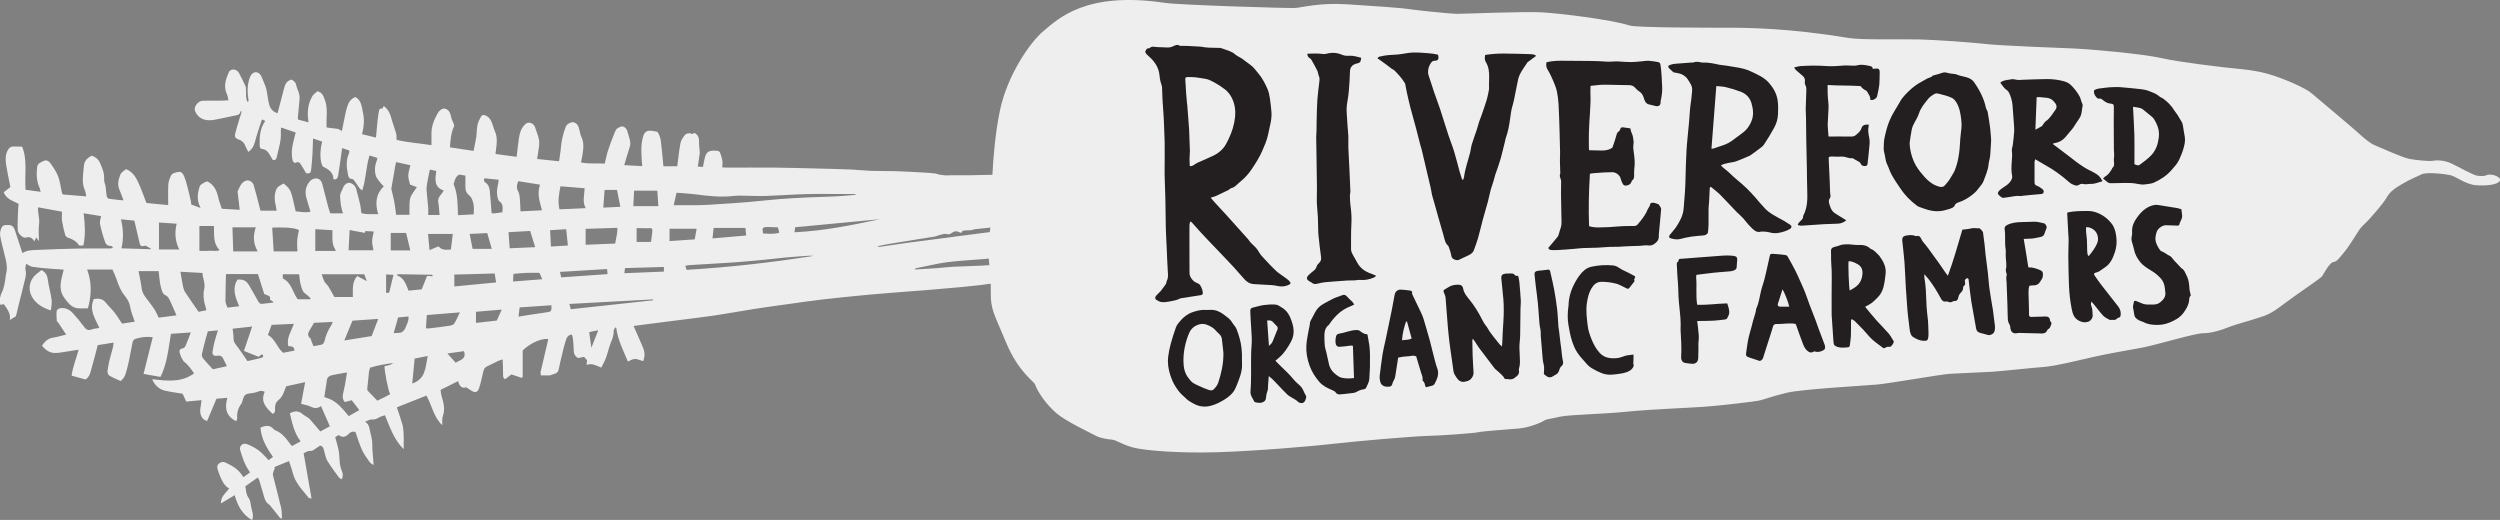
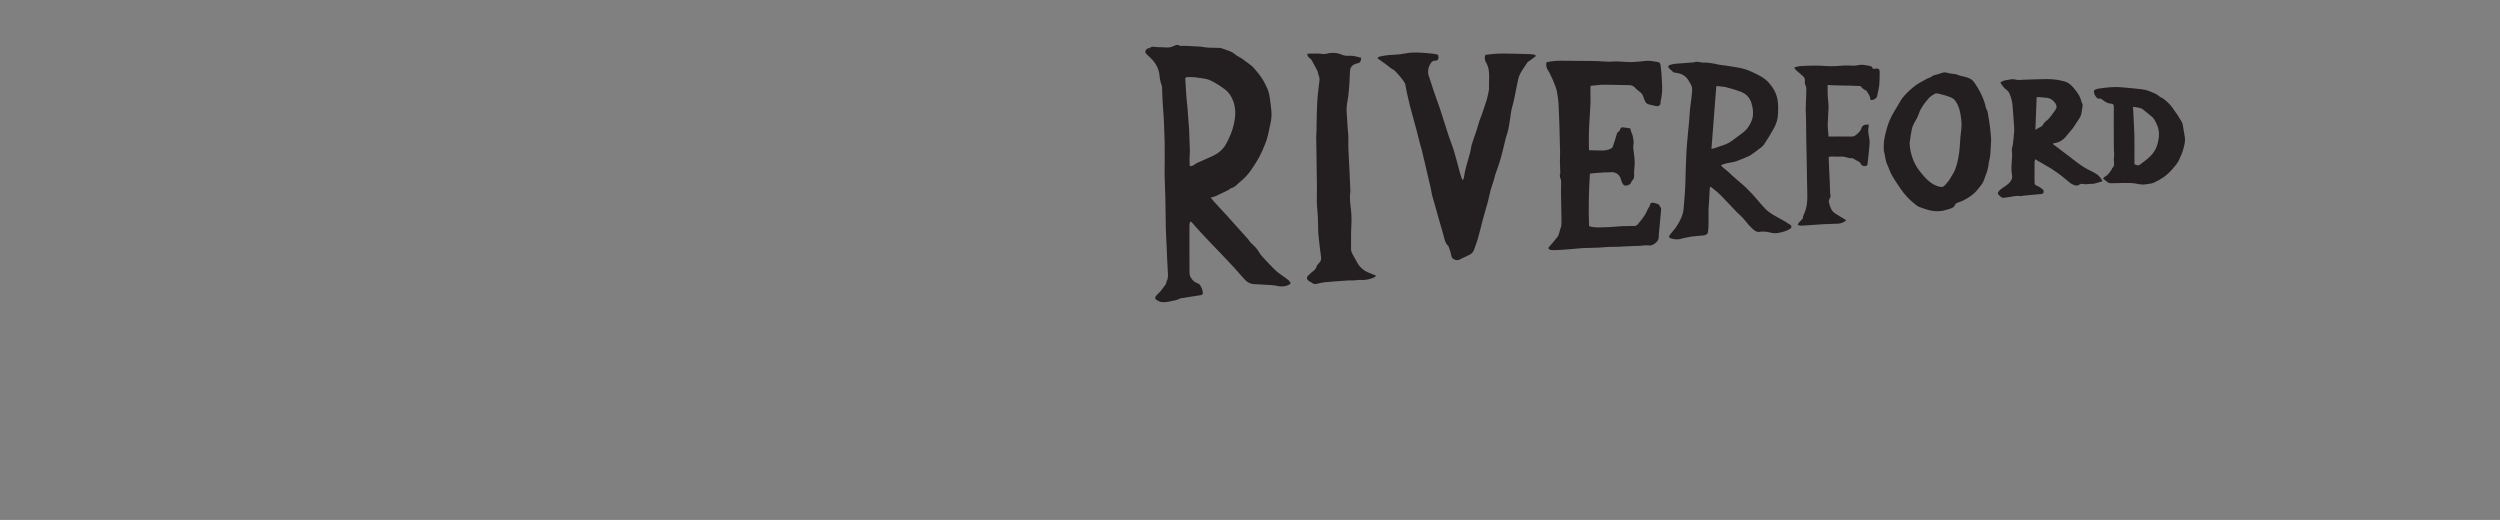
<svg xmlns="http://www.w3.org/2000/svg" id="Layer_2" data-name="Layer 2" viewBox="0 0 709.09 147.48">
  <rect x="0" y="0" width="709.09" height="147.48" fill="#808080" stroke="none" />
  <defs>
    <style>
      .cls-1 {
        fill: #eee;
      }

      .cls-2 {
        fill: #231f20;
      }
    </style>
  </defs>
  <g id="Layer_2-2" data-name="Layer 2">
    <g>
-       <path class="cls-1" d="m14.45,88.04c-2.04-.6-3.73-1.57-4.94-3.17-1.47-1.93-1.54-4.49.1-6.43.59-.69,1.39-1.2,2.15-1.83,1.11.54,1.62,1.36,1.78,2.59.25,1.94.83,3.83,1.09,5.77.14.99-.11,2.03-.18,3.07Zm694.09-36.27c-1.01.65-3.42.99-6.3.76s-5.56-2.45-7.19-2.83-6.79-.96-8.21-.25c-1.42.71-3.25,1.38-5.46,2.71-2.21,1.33-3.38,2.04-4.5,3.96-1.12,1.92-4.1,5.15-4.85,6.02s-1.69,1.62-2.44,2.5-2.88,4.69-4.69,6.88c-1.81,2.19-2.06,2.62-3.12,2.81-1.06.19-2.75,3.44-3.19,4.06-.44.62-7.25,5.12-11.12,8.06s-4.88,3-7.5,3.88-6,1.69-7.94,2.5c-1.94.81-4.87,1.69-7.19,1.69s-13.44,3.38-17.44,4.12-9,1.56-13.44,2.56c-4.44,1-10.81,2.62-14.25,2.88-3.44.25-11.81,1.19-14.94,1.38s-8.94.38-11.69.56-17.12,2.75-20.81,3.06c-3.69.31-21.25,1.31-25.44,2.31-4.19,1-6.69,2-8,2.25-1.31.25-9.88,1.31-14.88,1.69s-14.94.69-22.5,1.44c-7.56.75-16.31.81-19.06,1.44s-3.87.69-4.25,1-3.87,2-7.25,2.31-10.12.75-11.5,1.06-11,1-14.56,1.06c-3.56.06-21,1.56-26.19,2.19-5.19.62-22.44,2.12-33.44,2.44s-20.06-.5-23.19-1.19-5.56-2.31-6.56-2.38-3.38-.38-4.81-1.19c-1.44-.81-8.25-3.94-11-6.31s-5.14-5.68-6.12-8.25c-.31-.81-4.75-3.56-8.19-11.88-3.44-8.31-4.38-9.19-4.31-14.31,0-.82,0-1.57-.02-2.3-.93.1-1.85.26-2.77.37-1.7.2-3.4.39-5.1.55-3.59.33-7.19.63-10.78.94-1.23.1-2.46.17-3.7.27-4.09.33-8.19.62-12.27,1-4.44.41-8.87.86-13.3,1.37-3.24.37-6.46.86-9.69,1.31-3.18.44-6.37.87-9.55,1.37-3.69.58-7.36,1.27-11.05,1.82-3.26.49-6.55.86-9.82,1.28-2.95.38-5.91.75-8.86,1.13-1.42.18-2.83.37-4.4.58.77,1.77,1.48,3.39,2.19,5.02.19.44.37.88.55,1.32q.7,1.74,0,3.64c-.56-.17-1.14-.33-1.71-.53-.61-.22-1.33-.09-2.64.66-1.32-3.15-2.9-6.17-3.32-9.63-.1,0-.21-.01-.31-.02-.14.32-.42.65-.41.96.05,1.16-.34,2.15-.77,3.2-.58,1.42-.88,2.95-1.41,4.4-.35.97-.89,1.88-1.34,2.8-1.42-.56-2.57-1.36-4.18-.77.05-.48.1-.87.15-1.33-.24-.28-.53-.6-.84-.95-.56.11-1.1.21-1.7.33-.84-.45-1.25-1.15-1.25-2.2,0-1.15-.13-2.31-.24-3.46-.03-.34-.19-.67-.3-1-1.3.12-1.53,1.16-1.8,2.02-.47,1.46-.79,2.97-1.15,4.46-.27,1.1-.55,2.19-.73,3.3-.14.84-.61,1.21-1.37,1.41-.46.12-.89.31-1.12.4h-2.59c-.03-.29-.15-.67-.08-1,.69-3.01,1.41-6.01,2.11-9.01.02-.1.01-.21.02-.32-2.67-.24-5.99,1.95-7.22,3.28v7.47c-.15.11-.36.27-.35.26-1.06-.36-1.92-.66-2.84-.97-.58.45-1.18.9-1.8,1.37-.48-.28-.58-.64-.57-1.19.02-1.42-.07-2.84-.12-4.42-.5.16-.87.24-1.2.39-1.11.53-2.21,1.1-3.32,1.63-.65.31-.84.86-.99,1.5-.36,1.57-.68,3.16-1.2,4.68-.41,1.2-1.15,1.32-2.22.61-.49-.33-.99-.63-1.45-.92q-1.62.61-2.27-1.75c-.81.41-1.6.82-2.4,1.22-.78.39-1.56.77-2.55,1.26.08.54.09,1.15.26,1.7.58,1.91,1.08,3.78.36,5.79-.26.72-.11,1.59-.15,2.54-2.45-2.3-2.89-5.57-4.5-8.4-2.79,1.11-5.54,2.2-8.38,3.33.55,1.69,1.13,3.27,1.58,4.88.24.86.29,1.79.34,2.69.06.89.02,1.78.02,2.67,0,.46,0,.92,0,1.63-2.81-2.75-3.87-6.19-5.32-9.62-.59.21-1.17.32-1.65.6-.66.38-1.25.68-2.08.6-.55-.05-1.15.36-1.9.63,1.37.84,1.22,2.18,1.54,3.31.2.72.38,1.46.46,2.2.09.77.02,1.55.07,2.32.1,1.42.23,2.83.36,4.46-.41-.29-.86-.46-1.09-.79-.79-1.13-1.65-2.25-2.22-3.5-.74-1.62-1.23-3.36-1.85-5.1-.69-.2-1.37-.04-1.9.53-.86.92-1.77,1.19-2.86.35-.33.2-.63.38-.98.59.35,1.36.77,2.67,1.01,4.02.21,1.19.17,2.42.33,3.63.08.65.27,1.31.53,1.92.35.81.43,1.55-.05,2.4-.3-.2-.59-.3-.74-.5-1.12-1.54-2.29-3.05-3.27-4.68-.51-.85-.7-1.91-.96-2.9-.17-.63-.24-1.26-1.14-1.5-.5.34-1.07.74-1.65,1.13-.39.26-.72.46-1.29.4-.51-.06-1.07.38-1.73.65.74,4.23,1.48,8.43,2.25,12.85-.39-.09-.71-.07-.82-.21-1.75-2.22-3.84-4.22-4.53-7.13-.26-1.08-.67-2.12-1.05-3.29-1.41.58-2.8,1.15-4.19,1.72.07.08.14.16.21.23-.16.38-.35.74-.46,1.13-.09.31-.18.68-.1.98.76,3.07,1.59,6.13,2.31,9.21.22.95.17,1.96.24,2.98-.26-.01-.42.03-.47-.03-.85-1.04-1.68-2.09-2.52-3.14-.2-.25-.37-.55-.63-.72-1.16-.74-1.39-1.96-1.72-3.14-.37-1.3-.74-2.59-1.14-3.88-.07-.22-.26-.4-.43-.65-.6.43-1.19.84-1.77,1.25-.55.39-1.09.78-1.71,1.22.2,1.1.15,2.22.9,3.24.44.6.57,1.47.68,2.23.19,1.37.96,2.72.32,4.1-2.72-1.52-4.11-4.05-4.92-7.06-1.33.8-2.53,1.52-3.91,2.34-.05-2.01,1.36-2.91,2.34-4.22-1.54-.89-2.15-2.44-2.78-3.98-.18-.44-.29-.9-.45-1.34-.23-.64-.26-1.22.31-1.74.58-.54,1.25-.6,1.89-.3,1.8.86,3.55,1.8,4.66,3.57.11.17.24.31.43.55.64-.45,1.21-.85,1.84-1.3-.17-.3-.28-.54-.43-.75-1.18-1.69-1.75-3.65-2.34-5.58-.36-1.17.67-2.16,1.86-1.74,1.1.39,2.17.97,3.14,1.63.84.57,1.53,1.36,2.27,2.07.25.24.45.52.75.88.45-.34.81-.6,1.28-.95-1.83-2.56-3.33-5.17-3.56-8.32,1.41-.57,2.63-.8,3.7.4.1.12.22.25.36.31,2,.75,3.21,2.36,4.41,3.99.12.16.26.3.48.55.8-.44,1.58-.87,2.45-1.34-1.87-2.41-2.39-5.2-3.06-7.95,1.33-.72,2.45-.75,3.54.17.51.43,1.13.74,1.68,1.12.22.15.42.35.6.55.93,1.08,1.85,2.16,2.82,3.31,1.02-.55,1.91-1.03,2.71-1.46-.87-1.97-1.69-3.84-2.53-5.75-.83.68-1.74.74-2.82.21-.9-.44-1.95-.59-2.82-.84.38-2.03.75-3.99,1.16-6.15-1.96.43-3.68.81-5.38,1.18-.21.54-.41,1.01-.59,1.49-.34.94-.79,1.8-1.61,2.43-.79.62-1.02,1.49-.96,2.46.03.58.03,1.13-.66,1.45-1.82-1.69-3.58-3.41-2.27-6.27-.69-.34-1.24-.32-1.92-.04-.83.34-1.77.42-2.67.55-.93.13-1.35.71-1.57,1.55-.12.48-.25,1-.53,1.4-.86,1.21-1.24,2.52-1.11,4,.02.26-.17.55-.29.89-2.88-1.43-3.34-3.7-2.5-6.64-1.15.1-2.08.17-3.09.26-.87,2.07-1.72,4.1-2.66,6.33-.31-.15-.72-.26-.99-.51-1.07-1-1.08-2.28-.84-3.6.1-.57.16-1.16.25-1.82-1.54.14-2.97.27-4.34.4-.37-.8-.65-1.41-1.02-2.22-.86-.13-1.95-.3-3.03-.48-.39-.06-.78-.18-1.18-.23-2.08-.25-3.53-1.34-4.44-3.4,4.15.44,8.22,1.04,11.89-1.66-.85-1.3-1.78-2.53-2.99-3.46-.23-.42-.51-.81-.69-1.25-.21-.5-.44-1.04-.45-1.57-.02-.64.58-.72,1.09-.88.26-.08.51-.39.63-.66.49-1.16.93-2.34,1.5-3.79-2,.14-3.79.26-5.65.39-.73,4.26-1.07,8.5-2.97,12.22-1.63-.29-3.16-.56-4.8-.85.89-3.53,1.75-6.96,2.61-10.41-1.68-.24-3.29-.03-4.85.45-.87.26-.89,1.12-1.04,1.85-.48,2.33-.84,4.69-1.48,6.98-.62,2.21-.75,2.18-1.73,3.16-1.07-.5-2.2-.95-3.24-1.57-.31-.18-.53-.83-.49-1.23.1-1.06.33-2.11.57-3.15.27-1.15.64-2.28.93-3.43.11-.41.13-.85.23-1.53-1.6.26-3.06.49-4.5.72-.55,2.09-1.02,4.05-1.6,5.98-.41,1.37-.53,2.92-1.86,3.76-1.29-.35-2.54-.69-3.94-1.08.25-2.38,1.28-4.75,1.99-7.37-1.3.21-2.53.42-3.75.59-1.1.15-2.21.41-3.3.33-1.38-.1-2.44-.96-3.36-2.05.78-1.21,1.7-2.07,3.17-2.29,1.16-.17,2.3-.53,3.69-.87-.78-1.18-1.5-2.28-2.23-3.37-.13-.19-.41-.35-.43-.54-.06-.94-.13-1.88-.03-2.81.03-.28.54-.67.89-.73,1.51-.28,2.76.35,3.74,1.42,1.02,1.1,1.98,2.28,2.88,3.49.63.85,1.16,1.58,2.4,1.09.64-.25,1.37-.27,2.2-.43-1.16-2.64-3.01-5.04-1.57-8.21,1.09-.12,2.34-.26,3.33.97.79.98,1.74,1.84,2.52,2.84.76.97,1.38,2.03,2.16,3.18,1.16-.18,2.35-.36,3.59-.55-.49-1.53-1.09-2.86-1.3-4.24-.21-1.33-.88-2.3-1.65-3.28-1.07-1.35-1.68-2.92-2.21-4.54-.31-.93-.76-1.82-1.16-2.74h-7.19c.14.42.28.78.39,1.14.94,3.28.77,6.54-.16,9.86-1.01,0-1.94.07-2.86-.01-1.82-.17-2.78-1.58-3.77-2.86-1.49-1.92-1.25-4.08-.69-6.25.15-.6.3-1.2.46-1.85-1.36-.09-2.59-.15-3.81-.26-1.69-.15-3.39-.28-5.07-.54-.59-.09-1.13-.53-1.78-.85-.07.55-.33,1.17-.19,1.69.35,1.27-.07,2.42-.34,3.6-.38,1.65-.82,3.29-1.23,4.94-.39,1.57-.77,3.14-1.13,4.62-.61.38-1.12.71-1.74,1.1.36-1.82-.74-3.09-1.68-4.49-.23.04-.61.1-1.03.17-.28-1.25-.1-2.42.41-3.43.77-1.54.91-3.18,1.16-4.83.01-.08-.02-.17,0-.24.69-2.15.02-4.2-.49-6.26-.39-1.59-.82-3.18-1.1-4.79-.11-.66.01-1.43.27-2.06.43-1.06.89-1.01,2.05-1.02,1.29,0,1.61.73,1.92,1.68.67,2.06,1.35,4.12,2.05,6.27,1.46-.91,3.02-.83,4.53-.9,3.71-.18,7.42-.29,11.13-.37,3.12-.06,6.24-.03,9.36-.04.19,0,.39-.05.73-.29-.25-.16-.51-.47-.73-.44-.85.11-1.36-.55-1.53-1.03-.62-1.69-1.1-3.43-1.47-5.19-.14-.65.18-1.4.3-2.22-1.56-.25-3.18-.51-4.94-.8.37,3.1.59,6.11-.08,9.13-.22.01-.46.03-.69.03-.16,0-.31-.01-.51-.02-.74-1.18-1.85-1.82-3.15-2.22-.32-.1-.71-.43-.79-.74-.36-1.29-.69-2.6-.9-3.93-.13-.8-.02-1.64-.02-2.7-2.09-.38-4.36-.8-6.79-1.24-.13,1.64.51,3.14.29,4.71-.21,1.51-.05,3.08-.05,4.86-.34-.43-.53-.69-.8-1.03-.15.37-.29.69-.46,1.1-.61-.89-1.24-1.4-2.37-1.06-.91.28-2.35-1.08-2.39-2.29-.06-1.78.05-3.57.11-5.36.02-.63.1-1.26.16-1.91-1.58-.87-3.45-1.27-4.25-3.29.58-.45,1.2-.92,1.91-1.47-.38-1.99-.87-4.16-1.2-6.35-.23-1.53-.26-3.09.68-4.46.42-.6,1.01-.78,1.75-.7.64.07,1.29.02,2.09.02,1.57,3.77.69,7.96.98,12.25,1.37.19,2.75.38,4.29.59-.15-.56-.2-.91-.34-1.22-.87-1.9-.89-3.89-.64-5.9.12-.99,1.11-1.26,1.84-1.65.67-.35,1.44.01,1.79.51.87,1.2,1.75,2.46,2.29,3.83.56,1.45.72,3.06,1.06,4.59.04.19.17.36.27.58,2.16.18,4.33.36,6.64.55-.12-.6-.12-1.17-.34-1.64-1.05-2.28-.49-4.6-.32-6.93.11-1.53.96-2.32,2.22-2.98,1.01.34,1.82.9,2.31,1.97.7,1.53,1.33,3.02,1.21,4.77-.05.68.34,1.37.44,2.07.13.82.12,1.67.26,2.49.06.33.31.86.54.9,1.36.23,2.75.33,4.26.49-.4-1.07-.72-2.05-1.13-2.98-.67-1.52-.3-2.99.26-4.38.25-.62,1.04-1.02,1.56-1.51,1.98.74,2.84,2.35,3.58,3.96.83,1.83,1.49,3.73,2.24,5.65,2.1.2,4.19.4,6.17.59,0-2.05-.06-3.95.03-5.84.04-.76.34-1.54.63-2.26.41-1.03,1.44-1.17,2.35-1.31.79-.12,1.21.58,1.48,1.18.37.86.63,1.77.87,2.67.39,1.45.72,2.92,1.06,4.39.07.31.08.63.12,1,.8.3,1.6.6,2.65,1-1.17-2.25-.89-4.24-.23-6.19.13-.4.7-.67,1.11-.95.28-.19.63-.27.99-.43,1.88.89,2.7,2.56,3.13,4.55.23,1.08.65,2.11,1.01,3.23,1.67.1,3.33.19,5.08.29-.2-1.68-.39-3.28-.58-4.87-.01-.12-.05-.26,0-.36.58-1.21.95-2.59,2.46-3.06.71-.22,1.81.35,2.1,1.32.62,2.07,1.12,4.18,1.67,6.27.08.3.16.6.25.96h4.58c-.07-.42-.11-.76-.19-1.09-.39-1.65-.6-3.29.08-4.91.14-.32.37-.65.64-.86.46-.34,1-.59,1.47-.86,2.16,1.86,2.01,1.81,3.4,7.91,1.35.11,2.72.44,4.19.09-.4-1.34-.76-2.53-1.11-3.73-.45-1.55-.38-3,.55-4.41.56-.85,1.31-1.33,2.26-1.29.85.04,1.41.7,1.63,1.51.59,2.18,1.12,4.37,1.7,6.56.16.6.37,1.18.57,1.82h3.62c-.21-.75-.44-1.37-.54-2.02-.15-.98-.26-1.97-.28-2.96,0-.44.24-.89.4-1.32.06-.18.23-.33.28-.51.3-1.07.99-1.77,1.83-1.84.68-.06,1.76.72,2.02,1.62.45,1.56.84,3.14,1.2,4.72.16.72.19,1.48.29,2.24,1.59.54,3.14.21,4.79.32-.85-2.91-.81-5.54,1.58-7.87-.45-.51-1.02-1.09-1.5-1.73-.34-.45-.67-.95-.8-1.48-.39-1.51-.17-2.99.42-4.42.04-.1.02-.24.03-.47-.67-.21-1.36-.43-2.18-.69-1.04,3.24-.96,6.59-2.07,9.92-.37-.29-.63-.42-.78-.63-.49-.67-.91-1.38-1.41-2.05-.18-.25-.47-.58-.72-.58-.98-.02-1.05-.81-1.17-1.41-.4-1.92-.53-3.86.27-5.74.08-.18.11-.38.15-.57.01-.07-.02-.15-.06-.37-.55-.18-1.17-.38-1.99-.65-.11.77-.2,1.45-.3,2.13-.27,1.92-.52,3.84-.84,5.74-.1.59-.44,1.13-1.3.98-.04-2-1.46-2.89-3.04-3.62-.93-1.57-.81-4.69-.17-7.09-.8-.27-1.62-.53-2.61-.86-.05,1.53-.07,2.94-.15,4.34-.08,1.42-.19,2.84-.35,4.25-.14,1.25-.3,1.34-1.44,1.27-.56-.95-1.03-1.84-1.6-2.65-.27-.39-.64-.71-1.3-.37-.43.22-.82-.14-.96-.74-.36-1.56-.23-3.08.1-4.61.22-1.04.51-2.06.79-3.2-1.34-.46-2.71-.93-4.15-1.42-.03.54-.1.94-.07,1.33.17,2.44-.65,4.71-1.14,7.04-.14.67-.47.98-1.12.84-.35-.58-.67-1.15-1.02-1.71-.47-.77-1.08-1.31-2.05-1.41-.59-.06-.66-.59-.67-1.11-.06-2.38.09-4.71,1.59-6.83-.39-.19-.68-.33-.92-.45-.24.68-.47,1.31-.67,1.94-.48,1.54-1.01,3.07-1.4,4.64-.27,1.06-.77,1.89-1.8,2.65-.33-.63-.7-1.21-.94-1.85-.33-.91-1.03-1.42-1.86-1.69-.89-.28-1.15-.84-.95-1.62.35-1.38.77-2.73,1.18-4.09.22-.74.46-1.48.69-2.23-.19-.03-.26-.05-.33-.06-.19,1.15-1.15,1.12-1.98,1.3-1.77.37-3.54.77-5.31,1.1-2.22.42-4.28.1-5.46-2.07-.17-.31-.28-.72-.26-1.07.08-1,1.19-2.19,2.18-2.23,1.65-.07,3.3-.02,4.95-.03.75,0,1.5-.06,2.44-.1-.14-.6-.19-1.22-.44-1.75-1.03-2.18-.33-4.22.53-6.19.51-1.17,2.26-1.01,2.9.2.65,1.22,1.26,2.47,1.84,3.73.14.31.11.7.13,1.05.04.76.02,1.52.09,2.27.03.36.18.71.28,1.06h.25c.04-.13.14-.27.12-.38-.35-2.1-.42-4.2.29-6.24.19-.55.53-1.2,1-1.49.91-.56,1.95-.02,2.37,1.02.44,1.1.98,2.17,1.31,3.3.31,1.09.4,2.25.6,3.38.05.31.15.61.21.92q.44,2.19,2.45,2.78c.63-2.4,1.26-4.8,1.88-7.21.29-1.11.79-2.03,2.1-2.34.62.39,1.22.8,1.35,1.72.1.69.51,1.33.7,2.02.14.53.25,1.11.21,1.65-.12,1.79-.32,3.58-.48,5.37-.01.15.03.31.05.59.96.25,1.93.51,2.99.79-.46-2.71-.25-5.16,1.05-7.41.32-.56.96-.95,1.44-1.4,1.28.25,1.61,1.1,2.05,2.25.71,1.84.67,3.62.56,5.47-.04.78,0,1.56,0,2.54,1.09.14,2.12.27,3.32.42.15.09.49.28,1.03.58.34-1.69.62-3.16.93-4.63.17-.81.37-1.62.62-2.41.36-1.15,1.02-2.09,2.25-2.6,1.75.91,1.81,2.81,2.19,4.53.44,1.98.24,3.97-.28,6.02,1.26.31,2.49.61,3.95.96.17-1.84.31-3.48.48-5.12.1-.9.24-1.79.42-2.67.04-.18.35-.49.45-.46.71.24.6-.44.85-.7,1.1.81,1.75,1.87,2.09,3.21.39,1.53.99,3.01,1.43,4.54.15.51.08,1.09.12,1.85,3.12.76,6.47.94,9.9,1.5,0-1.19.01-2.17,0-3.15-.03-2.13.69-4.04,1.74-5.85.42-.72.97-1.25,1.73-1.4,1.62.13,1.94,1.54,2.14,2.54.17.89.77,1.53.84,2.43-.9,1.8-1.03,3.81-1.21,6.04,2.2.33,4.38.66,6.7,1.02.26-1.32.57-2.58.76-3.85.17-1.17.12-2.37.36-3.52.18-.86.61-1.7,1.06-2.47.24-.4.74-.43,1.27-.19,1.1.49,1.55,1.42,1.91,2.46.23.67.41,1.37.7,2.01.73,1.65.56,3.34.33,5.05-.05.39-.1.78-.18,1.38,2.01.27,3.95.53,6.01.8.21-1.73.37-3.34.6-4.94.23-1.66.62-3.28,1.98-4.41.86-.72,2.29-.16,2.63.94.4,1.28,1,2.54,1.17,3.85.15,1.13-.17,2.33-.3,3.5-.06.5-.16,1-.27,1.68,2.11.22,4.11.43,6.22.65.19-1.37.43-2.61.52-3.87.16-2,.64-3.91,1.33-5.78.34-.92,1.13-1.28,1.98-1.46,1.49.2,1.73,1.36,2.01,2.5.13.53.21,1.1.45,1.58.9,1.79.61,3.62.31,5.46-.1.58-.23,1.15-.38,1.9,2.28.5,4.49.16,6.75.34.3-1.27.51-2.48.89-3.63.55-1.69,1.18-3.36,1.84-5,.55-1.35.76-1.48,2.11-1.96,1.61.25,1.55,1.66,1.95,2.73.22.59.35,1.22.44,1.85.05.37,0,.78-.11,1.15-.24.87-.54,1.73-.81,2.6-.25.83-.49,1.67-.79,2.69,1.73.09,3.34.18,5.11.28-.05-.59-.09-1.04-.12-1.5-.18-2.35-.29-4.69.39-6.98.4-1.33,1.25-1.8,2.67-1.5.52.11,1.28.09,1.48.41.44.71.74,1.58.85,2.42.31,2.34.49,4.7.73,7.18h3.94c.28-2.17.48-4.38.9-6.54.17-.88.76-1.74,1.37-2.43.3-.34,1.21-.51,1.58-.3.53.3.74-.09,1-.19,1.1.58,1.35,1.45,1.32,2.53-.03,1.02.14,2.05.2,3.07.01.23-.05.47-.08.7-.15,1.06-.31,2.13-.47,3.25.56.04.95.06,1.46.1.17-.86.3-1.71.51-2.54.42-1.65,1.07-2.11,2.79-2.08,1.31.03,1.48.16,1.83,1.38.15.53.34,1.06.39,1.61.06.54-.03,1.09-.06,1.76.48.03.9.07,1.32.07,4.59,0,9.18-.04,13.78,0,3.84.03,7.69.16,11.53.25,3.32.08,6.64.16,9.95.29,1.9.08,3.79.31,5.69.38,2.22.08,4.45.01,6.67.08,2.77.09,5.54.25,8.32.4,1.1.06,2.19.16,3.28.28.34.04.66.25,1,.3.6.1,1.22.18,1.83.22.44.03.88-.03,1.32-.03,1.86,0,3.72.01,5.58-.01,2.12-.03,4.24-.07,6.37-.13.21-4.23.76-11.79,2.16-18.37,2.07-9.75,8.4-19.19,12.45-22.51,4.05-3.32,11.88-11.25,34.33-7.88,4.15.62,35.06,1.56,36.92,1.45,1.87-.1,6.74-1.56,14.83-1.04,8.09.52,15.66,1.04,17.43,1.35s11.82,1.35,13.79,1.35,19.29-.73,24.17-.41c4.87.31,19.02,1.94,24.69,3.73,1.97.62,22.82.62,28.11.62s17.25.13,33.92,2.9c3.73.62,14.62.31,19.71.41,5.08.1,16.18.93,19.71,1.35,3.53.41,21.68,1.14,24.79,1.24,3.11.1,18.98,1.45,24.48,2.7s15.97,2.39,18.46,2.7c2.49.31,7.26.52,11.72,1.76,4.46,1.24,10.79,4.06,12.45,5.5,1.66,1.45,11.51,9.64,13.07,11.09,1.56,1.45,3.53,3.11,4.77,3.63,1.24.52,8.19,3.63,9.96,3.94s5.6.73,6.64.52c1.04-.21,3.11-.21,5.19.73,2.07.93,6.22,3.42,7.57,3.53,1.35.1,1.95.09,2.38-.14s1.55-.36,2.74.16c1.19.52,1.64,1.22.63,1.87ZM42.76,70.71c0-.07,0-.14,0-.21-.5-.28-1-.56-1.5-.84-.96.31-1.44.18-1.62-.54-.52-2.09-1-4.2-1.54-6.54-1.04-.1-2.37-.24-3.79-.38.67,2.78.79,5.42.13,8.24,2.94.09,5.63.17,8.32.25Zm7.29,18.74c-.67-1.55-1.21-2.89-1.84-4.19-.27-.56-.66-1.26-1.16-1.46-.76-.31-.97-.85-1.17-1.47-.21-.68-.39-1.37-.49-2.07-.16-1.05-.25-2.11-.39-3.35h-5.71c.29,1.57.69,3.18.88,4.82.18,1.53,1.1,2.58,1.97,3.7.65.84,1.28,1.71,1.85,2.61.37.59.62,1.27,1,2.06,1.64-.21,3.3-.43,5.07-.65Zm.81-18.69c-1.2-2.3-1.37-4.73-.75-7.31-1.82-.12-3.46-.24-5.02-.34v7.65h5.77Zm82.36-4.4c.29,1.5.55,2.84.82,4.22h5.44c-.45-1.56-.86-3-1.28-4.47-1.8.09-3.36.16-4.98.24Zm-4.55-14.13c1.18,2.83,1.13,5.76,1.22,8.81,1.58-.09,3.04-.17,4.47-.25,0-1.08.14-1.96-.04-2.78-.19-.87-.45-1.94-1.07-2.43-.94-.75-1.28-1.53-1.25-2.64.03-1.06,0-2.12,0-3.13-.7-.12-1.25-.21-1.76-.29-1.13.63-1.27,1.77-1.59,2.72Zm-7.26,14.13c.14,1.52.26,2.96.41,4.59.89-.38,1.72-.73,2.54-1.08,1.07,1.28,2.38.94,3.53.91.19-1.6.36-3.01.54-4.43h-7.02Zm-.42-12.48c.09,1.65.33,3.3.46,4.95.06.7,0,1.4,0,2.15h3.23c-.13-1.3-.17-2.48-.38-3.63-.26-1.44.99-2.13,1.56-3.32-2.88-.99-2.4-3.28-2.12-5.54-.6-.13-1.13-.25-1.81-.4-.24,1.18-.5,2.32-.7,3.47-.13.77-.29,1.56-.24,2.33Zm-9.99-.48c-.03.21.06.44.11.66.25,1.11.55,2.21.75,3.33.22,1.19.34,2.39.5,3.54h3.77c0-.7,0-1.32,0-1.95.02-1.27-.04-2.56.63-3.7.41-.7.91-1.35,1.49-2.2-.69-.26-1.21-.45-1.94-.73-.16-.71-.52-1.62-.51-2.53,0-.95.37-1.9.6-2.95-1.35-.3-2.65-.6-4.02-.9-.11.42-.21.71-.26,1.02-.38,2.13-.76,4.27-1.11,6.41Zm-.16,17.62h5.54c-.39-1.62-.78-3.24-1.2-4.96h-4.35v4.96Zm-11.98-.04h7.07c-.15-.93-.4-1.77-.38-2.6.01-.87.28-1.73.46-2.71-.9-.05-1.67-.1-2.39-.14-.09.32-.14.53-.14.52-1.47-.27-2.83-.53-4.31-.8-.11,2.03-.21,3.89-.3,5.74Zm-7.63,6.81c.33.87.5,1.54.83,2.13.27.49.79.85,1.09,1.34.6.97,1.13,1.98,1.7,2.99h5.23c.04-2.13-.29-4.19,1.21-5.95.9.47,1.72.89,2.75,1.43-.31-.85-.56-1.51-.71-1.93h-12.08Zm-1.81-6.61h5.85c-.33-.71-.62-1.2-.77-1.73-.15-.51-.19-1.06-.21-1.6-.03-.82,0-1.64,0-2.55-1.67-.1-3.3-.19-4.86-.29v6.17Zm-12.21-6.62c.14,2.25.27,4.49.41,6.74h6.75c-.03-1.04-.15-2.03-.08-3.01.08-1.04.33-2.08.5-3.03-1.41-.85-5.43-.78-7.57-.7Zm-11.28-.08c.08,2.35.15,4.57.22,6.82h6.95c-1.34-2.28-1.35-4.51-.54-6.82h-6.63Zm-9.36,6.67c.94,0,1.88.07,2.81-.02.92-.09,1.89.26,2.92-.19-1.99-2-1.48-4.46-1.63-6.84h-4.11v7.05Zm1.99,16.83c-.15-.53-.24-.9-.35-1.27-.48-1.55-.64-3.19-.29-4.71.39-1.68-.45-3.03-.48-4.58-2.15-.12-4.14-.22-6.26-.34.27,1.56.47,2.92.75,4.26.12.56.33,1.14.64,1.61,1.17,1.78,2.4,3.52,3.76,5.49.64-.13,1.39-.28,2.24-.46Zm5.8,15.88c-.42-.85-.76-1.6-1.14-2.32-.32-.6-.89-.75-1.53-.65-1.08.18-1.55-.23-1.38-1.27.14-.89.31-1.79.54-2.66.28-1.08.62-2.14.96-3.26-1,.1-1.97.2-2.85.28-.24.83-.47,1.6-.68,2.37-.36,1.38-.75,2.77-1.02,4.17-.07.36.13.88.38,1.18.86,1.04,1.79,2.01,2.74,3.05,1.31-.29,2.6-.58,3.98-.89Zm9.91-3.4c-.36.31-.71.61-.88.75-1.47-.58-2.78-1.11-4.2-1.68.73-2.16,1.5-4.45,2.33-6.91-1.86.2-3.62.4-5.54.61.1.95.27,1.84.26,2.74,0,.77.25,1.29.73,1.89,1.13,1.42,2.11,2.96,3.22,4.56,1.25-.29,2.6-.56,3.93-.92.61-.16.76-.55.15-1.05Zm3.18-14.63c.02-.08.05-.15.07-.23-.29-.19-.58-.37-.95-.61.36-1.24-.91-1.18-1.63-1.62-.58-1.83-1.15-3.65-1.78-5.64h-8.99c-.02.08-.08.19-.08.3-.06,2.46-.15,4.92-.14,7.39,0,.58.35,1.17.57,1.84,1.15-.14,2.15-.26,3.33-.41-1.12-2.55-2.07-5-.5-7.54,1.66-.11,2.49.26,3.29,1.6.86,1.42,1.63,2.89,2.46,4.32.27.47.53,1.03,1.23.96,1.04-.11,2.07-.24,3.11-.36Zm6.06,13.61c0-1.22-.8-1.15-1.74-1.29-.57-2.3.86-4.16,1.57-6.3-2.28.11-4.36.21-6.29.3-.41,1.11-.75,2.01-1.06,2.85,2.18,1.25,2.61,3.69,4.33,5.06,1.09-.21,2.15-.41,3.19-.61Zm4.48-14.55c.04-.1.08-.19.11-.29-.29-.27-.57-.55-.86-.81-.43-.38-1.01-.68-1.26-1.15-.39-.71-.62-1.53-.8-2.33-.18-.8-.22-1.62-.33-2.52h-4.64v1.18c2.55,1.22,2.82,4.08,4.24,5.92h3.53Zm4.07,11.83c.31-1.62,1.02-3.06,1.88-4.44.16-.26.25-.56.43-.97-1.85.09-3.58.17-5.29.25-.38.63-.74,1.24-1.1,1.84-.52.88-1.02,1.74.07,2.6.18.14.18.51.28.77.19.47.39.93.6,1.43.76-.14,1.34-.29,1.92-.36.69-.08,1.07-.49,1.19-1.12Zm9.86,19.59c-.81-1.05-1.5-1.94-2.16-2.79-.78.2-1.38.36-1.97.51-.58-.67-.67-1.39-.51-2.16.2-.97.43-1.93.61-2.9.2-1.07.35-2.15.54-3.33-1.61.29-3.06.49-4.47.84-.76.19-1.25.78-1.3,1.65-.03.51-.14,1.01-.22,1.52-.16,1.03-.31,2.06-.45,2.96.87.35,1.68.56,2.37.97,1.38.81,2.46,1.98,3.5,3.18.37.42.7.86,1.05,1.27,1.09-.62,1.98-1.12,3.01-1.71Zm3.49-20.98c.65-1.68,1.22-3.17,1.88-4.88-2.55.18-5.01.35-7.32.51-.82,1.98-1.53,3.72-2.31,5.61,2.71-.43,5.3-.85,7.75-1.24Zm3.69,8.5q1.79-.26,2.43-.86c-2.37.3-4.47.67-6.54,1.31-.11.38-.27.75-.32,1.14-.18,1.57-.34,3.15-.49,4.73-.02.22,0,.53.13.68.88.95,1.8,1.88,2.71,2.82.69-.33,1.29-.61,1.89-.91.59-.3,1.17-.61,1.76-.93-.54-.82-1.75-7.12-1.58-7.97Zm2.5-25.88c-.61-.03-1.3-.07-2.08-.11v5.2c.24.01.4.05.55.02.18-.03.35-.12.33-.11.43-1.78.82-3.39,1.21-5.01Zm4.26,11.81c-1.02.1-1.98.19-2.94.28-.45,1.59-.84,3-1.25,4.45.76-.05,1.39-.02,1.99-.16.36-.09.72-.39.97-.69.27-.33.42-.76.58-1.16.33-.82.79-1.61.65-2.71Zm.02-7.32c1.24-.12,2.5-.25,3.73-.37.52-1.29,1.02-2.52,1.53-3.8.61.04,1.1.06,1.62.09-.07-.16-.12-.43-.18-.43-3.3-.06-6.6-.1-9.89-.15-.02.11-.03.23-.05.34,2,.7,2.49,2.54,3.24,4.31Zm5.43,18.54c-1.35.26-2.43.47-3.7.72-.23,2.35-.45,4.69-.68,7.1q2.96-1.05,3.59-3.9c.02-.11.12-.21.14-.33.21-1.11.41-2.22.66-3.58Zm6.15-8.58c.48-.07,1.13-.24,1.35-.58.61-.94,1.04-2.01,1.63-3.22-3.24.26-6.29.51-9.38.76-.08,1.33-.16,2.5-.24,3.74.26.02.57.09.87.05,1.92-.23,3.85-.46,5.76-.75Zm4.15,7.2c-1.53.22-3.05.43-4.71.66.9,1,1.62,1.81,2.36,2.63,1.08-.82,3.14-.86,2.35-3.3Zm9.1-19.49c-.14-.88-.26-1.69-.39-2.54-3.9.11-7.71.21-11.45.31v3.37c4.06-.39,7.9-.76,11.84-1.14Zm1.6,7.7c-2.59.22-4.88.41-7.3.62v3.16c2-.22,3.92-.44,5.89-.66.43-.94.85-1.87,1.42-3.12Zm-.67-30.73c-.32-.23-.45-.82-.55-1.27-.26-1.17-.11-2.33.17-3.49.1-.4.12-.82.19-1.33-1.43-.15-2.71-.28-4.07-.43-.08.49-.26.84.27,1.19.8.52,1.19,1.34,1.26,2.31.08,1.11.21,2.21.3,3.32.09,1.02.15,2.04.23,3.09.36.02.64.07.91.04.7-.08,1.4-.19,2.16-.3.04-1.16.33-2.3-.87-3.14Zm49.46,1.12c2.47,0,4.9.03,7.33-.01,1.72-.03,3.45-.16,5.17-.27,2.85-.18,5.69-.36,8.54-.6,2.96-.25,5.91-.61,8.88-.84,2.74-.22,5.48-.36,8.22-.49,2.55-.12,5.1-.15,7.65-.28,1.93-.1,3.85-.29,5.77-.44-.01-.08-.02-.16-.04-.24-1.14,0-2.28,0-3.41,0-3.58,0-7.16-.06-10.73.03-3.72.1-7.43.39-11.14.52-2.01.07-4.02-.04-6.04-.06-.96,0-1.93-.09-2.88.03-3.79.48-7.54.05-11.29-.44-1.74-.22-3.5-.3-5.24-.44-.29,1.3-.55,2.44-.8,3.53Zm29.61,6.56c-.02-.09-.04-.19-.06-.28-.97-.03-1.95-.08-2.92-.09-1.43-.01-1.63.26-1.29,1.84,1.52.05,3.06.25,4.59-.22-.12-.49-.22-.86-.31-1.24Zm-9.27-.1h-9.02c-.12,1.05-.21,1.9-.33,2.96,3.26-.28,6.41-.55,9.56-.82-.08-.8-.14-1.4-.21-2.13Zm-31.8-6.19h7.1c-.1-1.51-.2-2.87-.3-4.38h-6.58c-.08,1.49-.15,2.94-.22,4.38Zm4.37,6.26c-.58.06-1.18-.02-1.77-.02-.54,0-1.09,0-1.67,0v3.91h4.1c.13-1.06.24-1.96.35-2.86.11-.94-.1-1.11-1.01-1.03Zm-12.9-5.84c1.68-.08,3.23-.16,4.85-.23-.33-1.67-.64-3.2-.95-4.79h-3.52c-.12,1.64-.24,3.21-.37,5.02Zm-4.99,10.54c2.88-.12,5.61-.24,8.38-.35.18-1.5.72-2.87.6-4.46-3.07.1-6.01.19-8.99.29v4.53Zm-7.42-10.05c2.54-.12,4.92-.23,7.42-.34-1.01-1.87-.33-3.76-.29-5.65-2.35-.19-4.58-.37-6.86-.55-.42,2.2-.82,4.3-.27,6.54Zm-11.74-5.13c.29.53.42,1.19.47,1.8.12,1.26.14,2.53.21,3.9,1.98-.1,3.9-.19,6.09-.3-.66-2.47-1.46-4.74-.54-7.27-2.1-.34-4.12-.66-6.18-.99-.42.98-.59,1.87-.06,2.86Zm4.85,15.87c-.49-1.58-.94-3.03-1.43-4.61-2.02.12-4.02.23-6.14.35.11,1.5.21,2.91.33,4.56,2.46-.1,4.84-.21,7.24-.31Zm-6.29,9.73c2.69-.21,5.35-.42,8.3-.65-.35-.78-.6-1.33-.82-1.81-1.37,0-2.59-.04-3.8.01-1.23.05-2.45.19-3.57.28-.04.8-.07,1.4-.1,2.18Zm10.9,6.73c-2.94.2-5.88.4-9.02.61-.12.9-.22,1.72-.34,2.61,2.74-.42,5.27-.84,7.81-1.19,1.51-.21,1.59-.25,1.55-2.03Zm4.66-16.95c-.17-1.64-.32-3.07-.48-4.62-1.65.1-3.1.19-4.57.28.08,1.6.16,3.03.25,4.64,1.61-.1,3.14-.2,4.8-.3Zm11.26,8.12c-.05-.48-.09-.88-.15-1.44-4.49.27-8.85.54-13.35.81.13.58.23,1.02.34,1.55,4.38-.31,8.71-.61,13.16-.92Zm-2.66,15.93c-.52.09-.94.16-1.35.25-.43.09-.86.2-1.21.29.2,1.49.39,2.81.61,4.43.71-1.8,1.32-3.33,1.96-4.96Zm15.58-8.51c0-.08-.02-.17-.02-.25-7.86.43-15.71.85-23.74,1.29.17.64.27,1.01.4,1.5,7.8-.85,15.58-1.69,23.36-2.54Zm3.06-9.45c-3.69.11-7.3.21-11.05.32-.05.44-.11.93-.17,1.45,3.87-.16,7.53-.31,11.21-.46v-1.3Zm8.73-7.81c.19-1.02.37-2,.55-3.03h-7.69v3.5c2.35-.16,4.71-.31,7.13-.48Zm33.64,4.68c-.4-.06-.81-.09-1.22-.06-2.24.16-4.48.31-6.71.51-2.13.19-4.25.48-6.38.68-2.8.26-5.61.52-8.41.72-4.09.28-8.18.49-12.27.74-.41.03-.82.11-1.31.18.14.48.23.81.34,1.18,12.12-.73,24.07-2.07,35.97-3.95Zm18.84-10.41c-7.96.76-15.93,1.51-24,2.28-.06.44-.11.88-.18,1.42,8.29-.38,16.24-2.02,24.18-3.69Zm21.08,4.96c3.38-.43,6.76-.9,10.14-1.31.05-.43.1-.86.16-1.28-1.45.15-2.9.29-4.35.45-.34.04-.66.21-1,.26-.39.06-.8.06-1.19.08-.18.01-.37,0-.55.02-.26.02-.53.07-.84.11-.07.36-.19.77-.88.39-.72-.4-1.45-.32-2.1.18-.46.36-.8.51-1.5.34-.75-.19-1.66.25-2.49.43-.27.06-.51.22-.78.27-3.37.55-6.73,1.08-10.1,1.62-2.07.33-4.13.66-6.23,1.15.17.06.35.2.51.18,2.99-.42,5.97-.89,8.96-1.29,4.08-.55,8.17-1.06,12.25-1.58Zm10.01,8.06c-.07-.68-.12-1.29-.17-1.86-.52.05-1.05.11-1.57.15-3.43.28-6.87.45-10.3.89-2.86.37-5.62,1.1-8.44,1.62-.22.04-.44.13-.65.2.01.08.02.16.03.24,2.09-.12,4.19-.23,6.28-.38,1.5-.11,3-.33,4.5-.4,2.78-.14,5.57-.18,8.36-.33.65-.04,1.31-.09,1.96-.13Z" />
      <g>
        <path class="cls-2" d="m365.57,79.55c-.54-.48-1.16-.86-1.74-1.29-.66-.49-1.38-.94-1.97-1.5-1.05-1-2.05-2.05-3.02-3.11-.66-.72-1.36-1.39-1.84-2.29-.53-1-1.44-1.73-2.24-2.52-.3-.29-.49-.69-.76-1-2.02-2.26-4.04-4.52-6.08-6.77-1.15-1.27-2.33-2.52-3.49-3.79-.34-.37-.66-.76-1.04-1.21.57-.18,1.07-.28,1.52-.49,1.19-.54,2.37-1.13,3.55-1.7.14-.07.24-.2.37-.29.13-.09.26-.2.4-.23.57-.12,1.02-.45,1.44-.82.41-.37.8-.76,1.23-1.1,1.17-.95,2.18-2.07,3.02-3.3,1.15-1.7,2.26-3.43,3.09-5.32.64-1.45,1.26-2.9,1.62-4.45.26-1.12.48-2.25.73-3.37.26-1.18.37-2.38.24-3.58-.13-1.2-.23-2.41-.43-3.6-.14-.87-.3-1.77-.65-2.56-.71-1.58-1.48-3.13-2.64-4.48-.77-.89-1.4-1.87-2.42-2.53-.76-.49-1.44-1.12-2.19-1.63-.63-.43-1.39-.71-1.95-1.21-.97-.85-2.16-1.12-3.3-1.54-.33-.12-.66-.26-1-.28-1.04-.05-2.08-.04-3.12-.07-.37-.01-.74-.05-1.11-.1-.42-.05-.84-.16-1.26-.19-1.17-.08-2.35-.15-3.53-.2-.66-.03-1.32-.02-1.99-.03-.13,0-.3.05-.38-.01-.64-.48-1.25-.17-1.82.1-.55.27-1.11.39-1.71.38-.89-.02-1.77-.11-2.66-.1-.81.01-1.68-.42-2.41.29-.02.02-.05.02-.08.02-.74-.05-.92.5-1.13,1.01.17.53.55.86.94,1.2,1.71,1.49,2.95,3.24,3.13,5.6.04.58.16,1.15.29,1.72.12.54.41,1.07.42,1.61.05,2.2.16,4.4.34,6.59.23,2.81.26,5.63.38,8.45,0,.19.02.38.02.56,0,1.69.02,3.38.01,5.06,0,1.42-.05,2.84-.02,4.26.05,2.22.16,4.44.21,6.67.06,2.76.07,5.52.13,8.28.05,1.88.16,3.75.25,5.63.1,2.2.16,4.4.31,6.59.07.97.18,1.91-.31,2.81-.07.13-.05.32-.1.47-.07.2-.14.4-.26.57-.45.63-.92,1.24-1.39,1.86-.06.08-.15.14-.23.22-.36.36-.73.7-1.06,1.09-.29.34-.28.87.04,1.07.45.28.93.59,1.44.66.79.12,1.59.01,2.39-.15,1.05-.22,2.11-.36,3.06-.89.07-.04.16-.03.24-.04,1.85-.29,3.71-.58,5.56-.87.36-.06.57-.25.55-.65-.04-.8-.34-1.52-.76-2.17-.18-.29-.55-.52-.89-.63-1.06-.35-2.11-1.65-2.12-2.75-.01-2.12-.01-4.25-.02-6.37,0-2.23-.02-4.46,0-6.69,0-.54-.03-1.11.28-1.65.16.12.31.19.42.31.84.93,1.67,1.88,2.52,2.81.81.89,1.64,1.76,2.47,2.63,1.22,1.28,2.44,2.54,3.66,3.82,1.09,1.15,2.2,2.29,3.27,3.46,1.05,1.15,2.03,2.36,3.09,3.49.65.69,1.47,1.18,2.45,1.25,1.01.08,2.03.13,3.04.18,1.28.07,2.56.07,3.83.37.93.21,1.92.18,2.85-.2.94-.38,1.04-.68.3-1.33Zm-26.03-33.32c-.29.13-.56.31-.82.5-.36.27-.74.4-1.26.4-.02-.74-.07-1.43-.06-2.12.01-.75.09-1.5.1-2.25,0-.59-.04-1.17-.07-1.76-.05-1.42-.09-2.84-.15-4.26-.04-.88-.13-1.76-.2-2.64-.1-1.36-.2-2.73-.31-4.09-.03-.4-.11-.79-.14-1.19-.07-.75-.14-1.49-.19-2.24-.09-1.31-.16-2.62-.24-3.93-.04-.64.05-.78.69-.79.72-.01,1.44,0,2.16.07.93.1,1.85.28,2.78.42.94.14,1.78.58,2.59,1.02,1.03.56,2.01,1.22,2.95,1.93,1.17.89,1.95,2.05,2.45,3.47.72,2.03.65,4.02.23,6.08-.43,2.13-1.27,4.1-2.28,5.97-.81,1.5-2.13,2.62-3.68,3.36-1.5.72-3.03,1.35-4.55,2.03Zm95.54-30.77c.2.05.37.22.63.38-.75.56-1.39,1.03-2.03,1.51-.15.11-.35.19-.44.34-.99,1.55-2.22,2.97-2.64,4.83-.38,1.72-.69,3.46-1.05,5.19-.15.73-.3,1.47-.52,2.18-.41,1.29-.54,2.62-.73,3.94-.25,1.76-.55,3.5-1.16,5.18-.13.35-.18.72-.27,1.09-.39,1.56-.75,3.12-1.17,4.68-.25.92-.6,1.81-.87,2.72-.29.97-.73,1.88-.95,2.88-.25,1.13-.72,2.22-1.03,3.34-.32,1.15-.54,2.33-.83,3.49-.21.83-.46,1.64-.7,2.46-.26.92-.54,1.84-.78,2.76-.46,1.74-.85,3.49-1.35,5.21-.33,1.16-.77,2.29-1.19,3.42-.22.58-.71.94-1.23,1.23-.4.22-.82.39-1.24.59-.48.23-.98.43-1.44.69-.51.3-.94.27-1.51.06-.7-.27-.88-.66-.99-1.35-.13-.83-.49-1.63-.75-2.45,0-.03-.01-.06-.03-.07-.98-.79-1.08-2.01-1.4-3.09-.89-2.98-1.7-5.98-2.55-8.97-.23-.8-.48-1.58-.68-2.38-.16-.65-.22-1.32-.37-1.97-.84-3.61-1.68-7.21-2.54-10.81-.13-.55-.33-1.08-.47-1.62-.37-1.45-.72-2.91-1.11-4.36-.55-2.07-1.15-4.13-1.69-6.2-.36-1.4-.67-2.81-.98-4.22-.17-.76-.29-1.52-.44-2.28-.02-.1-.06-.21-.11-.29-.84-1.35-1.87-2.54-3.01-3.64-.19-.18-.47-.26-.69-.41-.58-.43-1.14-.88-1.72-1.31-.59-.44-1.2-.87-1.8-1.3-.17-.12-.35-.22-.53-.34.16-.51.59-.51.93-.59,1.51-.38,3.07-.42,4.62-.51,1.15-.07,2.28-.36,3.43-.49.74-.09,1.49-.11,2.24-.09,1.04.03,2.08.13,3.12.2.96.06,1.9.19,2.83.42.05.27.1.47.12.68.06.61-.26,1.04-1.01,1.03-.56-.01-.84.2-1.17.69-.54.81-.79,1.63-.77,2.56,0,.26.03.54.11.79.52,1.63,1.04,3.27,1.6,4.89.55,1.6,1.16,3.17,1.69,4.77.82,2.5,1.58,5.01,2.4,7.51.5,1.53,1.13,3.01,1.59,4.55.55,1.81.99,3.67,1.5,5.5.22.8.49,1.58.75,2.37.02.06.11.09.26.21.11-.31.26-.56.29-.83.31-2.38,1.13-4.63,1.73-6.93.2-.77.25-1.59.48-2.35.41-1.36.92-2.69,1.37-4.04.27-.83.48-1.67.75-2.5.18-.55.42-1.08.61-1.63.52-1.52,1.07-3.03,1.53-4.57.28-.92.43-1.88.61-2.83.06-.33,0-.69,0-1.03.01-.88.05-1.76.05-2.64,0-1.43-.14-2.81-.93-4.08-.37-.59-.37-1.32-.19-2.06,1.75-.25,3.48-.4,5.23-.39,2.49.02,4.99.1,7.48.17.37,0,.75.05,1.11.14Zm35.96,12.95c-.05.23,0,.47-.03.71-.07.76-.56,1.13-1.31.97-.68-.15-1.36-.3-2.03-.48-.87-.23-1.16-.95-1.39-1.71-.24-.83-.62-1.54-1.4-2.03-.47-.29-.84-.73-1.24-1.12-.45-.44-.98-.59-1.6-.6-2.17-.02-4.33-.08-6.5-.12-.54,0-1.07-.01-1.61.03-.9.07-1.8.18-2.79.29-.02.73-.07,1.39-.04,2.05.09,1.82,0,3.63-.12,5.44-.14,1.95-.25,3.91-.31,5.86-.05,1.42,0,2.84,0,4.26,0,.18.03.37.06.65,1.19.03,2.37.06,3.54.08.95.01,1.87-.11,2.71-.58.15-.09.34-.2.4-.35.24-.62.45-1.26.65-1.9.2-.64.36-1.29.57-1.93.06-.19.2-.42.36-.51.34-.19.5-.47.6-.81.12-.42.41-.54.8-.49.69.09,1.37.19,1.98.27.11.14.17.18.17.22-.02.77.53,1.38.63,2.11.1.71.3,1.46.18,2.14-.16.88-.02,1.71.1,2.55.21,1.46.35,2.92.13,4.41-.09.63-.05,1.27-.05,1.91,0,.55-.04,1.06-.53,1.43-.13.1-.21.31-.26.48-.18.56-.65.79-1.13.93-.74.22-1.16-.02-1.47-.74-.15-.34-.3-.69-.38-1.06-.27-1.14-1.47-2.11-2.87-1.92-.62.08-1.22,0-1.82.05-1.01.09-2.03.14-3.04.22-.32.03-.63.09-1.04.15-.31,4.95-.43,9.9-.24,14.87,1.03.36,2.02.36,3,.36,1.79-.01,3.58-.11,5.37-.28,1.44-.13,2.9-.11,4.35-.12.48,0,.81-.15,1.11-.5.89-1.04,1.74-2.11,2.39-3.32.16-.31.27-.64.43-.95.16-.3.37-.57.52-.87.11-.23.15-.49.24-.78.81-.46,1.56.06,2.33.27.25.49.74.87.69,1.48-.08.93-.17,1.86-.25,2.8-.04.4-.07.8-.11,1.2-.06.67-.13,1.33-.19,2-.05.56-.13,1.11-.11,1.67.03.92-.49,1.51-1.15,2-.54.4-1.1.63-1.86.51-.78-.12-1.6.09-2.4.12-1.42.06-2.84.06-4.26.16-1.12.08-2.23.15-3.36.13-1.41-.03-2.83.17-4.24.23-1.4.06-2.79.05-4.19.11-.91.04-1.81.17-2.72.24-.72.06-1.44.12-2.16.17-1.21.07-2.41.2-3.62.17-.48-.01-1.16.04-1.38-.62.9-1.07,1.79-2.08,2.63-3.14.24-.3.33-.72.46-1.1.13-.38.17-.79.33-1.15.31-.72.34-1.46.33-2.21-.04-2.5-.11-5-.14-7.5-.02-1.23.04-2.47.04-3.7,0-.26-.05-.53-.15-.77-.18-.48-.34-.94-.13-1.48.09-.23.02-.53.01-.8-.03-.93-.07-1.87-.08-2.8,0-.83.06-1.66.05-2.49-.04-2.12-.09-4.24-.16-6.36-.08-2.44-.14-4.88-.28-7.32-.07-1.23-.23-2.46-.49-3.67-.2-.93-.59-1.83-.95-2.73-.33-.82-.73-1.61-1.12-2.41-.17-.35-.4-.67-.59-1.01-.34-.61-.44-1.25-.27-2.02,1.44-.35,2.87-.44,4.32-.43,2.71.01,5.43.02,8.14.06,1.53.02,3.06.06,4.58.19,1.15.1,2.27-.14,3.41-.05,1.2.09,2.41.18,3.61.18.98,0,1.96-.15,2.94-.22.69-.06,1.39-.18,2.08-.14.87.05,1.75.21,2.61.37.41.07.58.37.65.8.31,2.04.37,4.1.47,6.16.06,1.29-.1,2.57-.37,3.83Zm36.76,35.37c-.55-.37-1.11-.74-1.69-1.08-1.12-.64-2.28-1.2-3.37-1.88-.74-.46-1.46-1-2.07-1.63-.96-.98-1.81-2.05-2.71-3.08-1.6-1.85-3.34-3.56-5.25-5.09-.88-.7-1.67-1.52-2.5-2.27-.24-.22-.49-.41-.73-.62-.45-.4-.99-.7-1.36-1.25.77-.39,1.55-.55,2.34-.71.68-.13,1.38-.2,2.02-.43,1.22-.44,2.41-.98,3.6-1.48.2-.08.39-.19.56-.32.69-.49,1.39-.98,2.06-1.51.57-.44,1.23-.84,1.62-1.42,1.02-1.51,1.95-3.08,2.84-4.67.67-1.2,1.08-2.52,1.14-3.91.06-1.31.1-2.62-.09-3.94-.29-1.94-1.21-3.56-2.46-4.98-1.39-1.59-3.34-2.41-5.2-3.28-2.23-1.05-4.71-1.2-7.1-1.64-.58-.11-1.17-.09-1.74-.22-1.58-.34-3.14-.7-4.77-.62-.13,0-.27,0-.4-.04-.74-.17-1.47-.3-2.21,0-.16.07-.37.01-.56.03-1.55.11-3.11.21-4.66.35-.47.04-.94.17-1.4.31-.6.18-.69.54-.26,1.01.09.1.21.17.3.26.31.29.61.58.89.84.78.17,1.51.24,2.17.49.56.22,1.11.58,1.51,1.01.47.5.77,1.15,1.15,1.73.39.61.53,1.29.48,2-.05.75-.13,1.5-.22,2.24-.12.99-.29,1.97-.38,2.95-.12,1.25-.17,2.51-.28,3.77-.23,2.65-.55,5.29-.71,7.93-.17,2.83-.23,5.67-.3,8.51-.06,2.68-.29,5.34-.52,8.01-.16,1.94-1.05,3.58-2.08,5.16-.52.8-1.22,1.49-1.8,2.26-.41.55-.29.92.34,1.07.8.19,1.61.38,2.46.17,1.06-.27,2.14-.53,3.22-.69,1.21-.18,2.44-.25,3.66-.36.4-.04,1.05-.46,1.08-.78.09-.72.17-1.44.18-2.15.03-1.52-.01-3.05.01-4.57.01-.72.12-1.44.16-2.17.07-1.18.11-2.36.17-3.54,0-.17.07-.34.12-.57.21.1.37.14.49.23.84.71,1.72,1.37,2.49,2.15,1.53,1.54,2.98,3.17,4.5,4.72.83.84,1.76,1.56,2.47,2.53.57.77,1.24,1.48,1.94,2.15.69.67,1.45,1.28,2.54.93.05-.02.11,0,.16,0,.83-.03,1.63.04,2.46.27,1.41.39,2.83.09,4.19-.38.5-.17,1.01-.39,1.45-.68.49-.32.48-.84.05-1.13Zm-20.25-22.18c-.49.15-.96.34-1.44.49-.19.06-.39.06-.68.1.46-5.94.92-11.78,1.38-17.78.99.11,1.89.11,2.73.32,1.42.35,2.83.76,4.21,1.29,1.56.61,2.58,1.72,3.03,3.23.52,1.75.71,3.59-.1,5.35-.54,1.18-1.26,2.24-2.32,3.02-1.05.78-2.1,1.56-3.16,2.34-1.1.81-2.36,1.24-3.65,1.63Zm-99.04,35.85c.56.24,1.12.47,1.83.76-.26.22-.4.4-.59.48-1.27.56-2.59.83-3.99.71-.5-.04-1.01.1-1.52.12-.67.03-1.34,0-2,.04-2.12.14-4.23.29-6.34.48-.74.07-1.48.23-2.21.42-.58.15-1.09.17-1.57-.24-.24-.2-.56-.32-.83-.49-.72-.48-.79-1.02-.17-1.65.47-.48.99-.91,1.52-1.32.39-.31.65-.66.79-1.16.1-.36.39-.7.67-.97.5-.48.71-.98.6-1.71-.3-2.07-.51-4.14-.74-6.22-.07-.64-.08-1.29-.08-1.93-.01-2.12-.11-4.23-.32-6.34-.1-.98-.05-1.97-.05-2.95,0-.83.03-1.67.02-2.5-.04-3.03-.08-6.06-.13-9.09-.02-1.65-.07-3.31-.08-4.96,0-.63.08-1.26.09-1.89.02-.86,0-1.71.03-2.57.06-2.06.07-4.13.21-6.19.12-1.77.38-3.52.58-5.28.06-.51.06-.99-.17-1.48-.21-.46-.2-1.01-.42-1.46-.53-1.07-1.12-2.11-1.71-3.15-.11-.2-.35-.33-.54-.47-.39-.3-.61-.66-.57-1.21,1.49-.05,2.96-.12,4.42.08.31.04.65.02.95-.06,1.55-.42,3.02-.34,4.52.31.63.28,1.42.29,2.13.25,1.13-.05,2.16.32,3.25.58-.05.29-.08.55-.14.81-.09.37-.33.6-.7.7-.23.06-.47.11-.7.19-1.04.35-1.62,1-1.65,2.18-.04,1.82-.17,3.65-.32,5.46-.09,1.09-.24,2.18-.44,3.26-.2,1.07-.23,2.13-.16,3.21.1,1.36.17,2.73.27,4.09.05.77.17,1.55.19,2.32.03,1.1-.04,2.2,0,3.29.08,2.16.22,4.33.32,6.49.09,1.9.19,3.81.25,5.71.02.48-.13.96-.13,1.44.02.88.03,1.77.15,2.64.26,1.81.38,3.61.27,5.44-.13,2.11-.08,4.23-.1,6.34,0,.13,0,.27,0,.4-.05.63.12,1.17.42,1.74.44.83.93,1.62,1.37,2.44.79,1.45,2.02,2.33,3.49,2.94Zm175.31-45.56c-.03-.18-.12-.35-.2-.52-.12-.29-.31-.57-.37-.88-.24-1.33-.75-2.57-1.31-3.78-.33-.73-.76-1.41-1.16-2.1-.17-.3-.42-.57-.58-.87-.71-1.36-2.02-1.77-3.35-2.06-.58-.12-1.14-.24-1.68-.47-.17-.07-.34-.16-.52-.19-.81-.13-1.66-.14-2.42-.39-.79-.26-1.4.04-2.08.27-.53.18-1.08.31-1.62.46-.13.04-.31.03-.38.12-.41.54-1.08.54-1.61.84-1.5.85-3.03,1.61-4.35,2.8-1.26,1.14-2.49,2.29-3.3,3.75-.98,1.78-2.16,3.42-2.95,5.33-.69,1.68-1.11,3.39-1.47,5.14-.11.54-.14,1.11-.15,1.66-.01.72-.11,1.49.09,2.16.33,1.12.31,2.32.83,3.4.47.96.77,2.01,1.27,2.95.74,1.39,1.67,2.66,2.53,3.97,1.25,1.89,2.81,3.45,4.6,4.8.21.16.45.31.7.4.82.3,1.65.6,2.49.84,1.79.51,3.59.54,5.38-.06.3-.1.63-.14.92-.27.5-.21,1.06-.32,1.31-.95.17-.42.54-.68,1.02-.83,1.54-.49,2.91-1.31,4.16-2.33.67-.54,1.23-1.17,1.74-1.86.44-.6,1-1.17,1.24-1.85.55-1.56,1.28-3.06,1.43-4.75.07-.85.38-1.68.46-2.53.14-1.44.18-2.88.27-4.42-.09-1.12-.15-2.33-.3-3.52-.18-1.43-.43-2.85-.67-4.27Zm-7.49,4.42c-.25,1.88-.4,3.78-.5,5.68-.05.89-.2,1.75-.35,2.62-.2,1.23-.53,2.41-.98,3.56-.13.35-.3.69-.49,1-.61.98-1.11,2.02-1.92,2.86-.15.15-.29.32-.42.49-.4.51-.92.6-1.54.45-2.44-.59-3.96-2.36-5.44-4.18-.99-1.22-1.77-2.57-2.26-4.04-.45-1.34-.76-2.74-.79-4.2.19-1.27.33-2.55.6-3.8.15-.69.41-1.36.78-1.99.49-.83.97-1.69,1.27-2.6.56-1.68,1.67-2.97,2.75-4.28.41-.5,1.04-.84,1.6-1.2.38-.25.83-.2,1.25-.1,1.24.31,2.47.61,3.65,1.14.63.28,1.01.77,1.34,1.31.93,1.5,1.2,3.19,1.4,4.9.09.79.14,1.57.04,2.38Zm38.5,13.19c-.53-.32-1.04-.68-1.6-.93-1.56-.69-2.95-1.64-4.31-2.65-.71-.53-1.39-1.09-2.09-1.62-1.51-1.15-3.03-2.28-4.54-3.43.02-.06.04-.12.06-.18.18-.04.36-.09.54-.12,1.16-.19,2.12-.75,2.89-1.62.51-.58,1-1.19,1.5-1.79.27-.33.56-.65.8-1,.55-.82,1.05-1.68,1.63-2.48.82-1.13.76-2.48,1-3.76.06-.31-.2-.67-.31-1.01-.16-.48-.27-.99-.49-1.44-.56-1.1-1.31-2.06-2.15-2.97-.65-.71-1.38-1.19-2.28-1.43-1.56-.43-3.16-.64-4.77-.64-2.34,0-4.67.13-7.01.2-.61.02-1.25.13-1.82-.02-.65-.17-1.25-.21-1.89-.03-.23.06-.47.05-.7.1-.67.13-1.35.24-1.94.77.61.77,1.04,1.59,1.87,2.12.25.16.48.44.61.71.54,1.12.88,2.3.99,3.54.14,1.46.2,2.93.33,4.4.12,1.39.26,2.78.04,4.17-.04.24-.02.48-.05.72-.08.69-.15,1.38-.25,2.06-.07.53-.32,1.07-.25,1.57.15,1.09.04,2.16-.04,3.24-.1,1.31-.16,2.62.12,3.93.06.28,0,.64-.12.91-.36.88-1.06,1.46-1.83,1.98-.51.35-1.04.67-1.51,1.07-.27.23-.51.58-.59.91-.09.39,1.08,1.39,1.53,1.35.56-.06,1.11-.18,1.67-.24,1.03-.11,2.04-.46,3.11-.27.2.04.42-.05.63-.08.77-.08,1.53-.16,2.3-.23,1.01-.09,2.02-.17,3.03-.27.32-.03.62-.12.71-.53.1-.42-.12-.7-.39-.9-.45-.33-.91-.69-1.43-.88-.68-.25-.76-.51-.76-1.14,0-1.87,0-3.75,0-5.62,0-.24.11-.48.19-.8,1.11.65,2.09,1.24,3.09,1.8,2.21,1.23,4.23,2.7,6.14,4.36.38.33.77.69,1.22.89.63.28,1.29.69,2.04.17.38-.26.84-.31,1.32-.17.27.08.58.03.87.02.37-.02.75-.1,1.12-.08,1.11.06,2.07-.46,3.11-.69.04,0,.08-.07.17-.15-.43-.65-.79-1.37-1.5-1.8Zm-14.58-15.1c-.37.25-.6.73-.89,1.1-.08.1-.14.24-.24.3-.55.32-1.12.61-1.81.99.12-3.13.24-6.12.36-9.21.28-.01.62-.06.95-.03.59.04,1.17.15,1.76.18,1.22.07,2.05.75,2.68,1.7.35.53.34,1.18-.04,1.68-.86,1.14-1.52,2.45-2.77,3.28Zm-47.12-14.23c.02.19.02.38.01.56-.03,1.1,0,2.21-.1,3.3-.09.92-.31,1.83-.52,2.74-.08.34-.07.71-.39,1.02-.47.45-.95.66-1.56.57-.04-.07-.08-.12-.08-.16.04-.83-.49-1.43-.85-2.1-.07-.14-.17-.3-.3-.37-.59-.32-1.16-.65-1.54-1.23-.04-.05-.14-.08-.21-.09-.83-.04-1.66-.09-2.48-.11-1.44-.04-2.89-.05-4.33-.08-.8-.02-1.59-.07-2.4-.11,0,.79-.02,1.48,0,2.17.04.88.07,1.77.19,2.65.21,1.45-.05,2.89-.06,4.33,0,.74-.13,1.49-.11,2.23.03,1.04.15,2.08.24,3.23.64,0,1.27,0,1.9,0,.24,0,.48-.02.72-.02,1.33.01,2.66.06,3.98.03.38,0,.82-.15,1.1-.39.67-.56,1.4-1.13,1.65-2.03.15-.54.53-.8,1.02-.92.31-.07.65-.04,1.03-.06-.01.25,0,.38-.03.5-.25,1.05-.07,2.06.14,3.09.12.6.19,1.23.14,1.83-.14,1.79-.36,3.58-.55,5.37-.04.4-.02.83-.55.96-.44.11-1.18-.07-1.34-.51-.23-.62-.76-.78-1.24-1.05-.28-.15-.55-.32-.84-.48-.14-.08-.3-.21-.43-.19-1.01.17-1.88-.49-2.89-.43-1.02.06-2.04-.02-3.06-.03-.21,0-.41.09-.69.15,0,.33-.01.65,0,.96.09,2.04.19,4.08.28,6.12.04,1.01.06,2.02.1,3.03,0,.16.02.32.06.47.1.41.09.78-.16,1.15-.28.42-.32.88-.17,1.39.29,1.02.58,2.03,1.47,2.7.47.35.99.63,1.48.94.61.38,1.22.76,1.91,1.18-.7.6-1.45.89-2.24.95-1.33.1-2.68.07-4.01.15-1.85.1-3.69.23-5.54.37-.64.05-1.28.16-1.99-.15.09-.2.13-.41.25-.56.22-.27.5-.49.73-.75.29-.31.61-.61.55-1.11-.01-.1.04-.21.09-.3,1.09-2.13,1.18-4.42,1.09-6.75-.08-2.14-.07-4.29-.11-6.44-.06-2.9-.13-5.79-.18-8.69-.04-1.98-.04-3.97-.07-5.95-.01-.77-.09-1.55-.08-2.32.04-1.71.12-3.43.17-5.14.02-.59.03-1.16-.29-1.72-.15-.25-.17-.63-.12-.93.12-.73-.16-1.24-.7-1.69-.62-.51-1.22-1.03-1.82-1.57-.17-.16-.28-.38-.53-.75.71-.16,1.27-.36,1.84-.39,2.47-.16,4.94-.19,7.41,0,1.68.12,3.36-.05,5.04-.17.74-.05,1.5.05,2.25.05.45,0,.92.02,1.35-.1.97-.27,1.92-.13,2.87.04.18.03.36.1.55.12.51.07.95.21,1,.85.37-.03.7-.04,1.01-.08.57-.07.86.13.93.69Zm86.58,18.81c-.18-1.16-.42-2.32-.58-3.48-.13-.92-.78-1.56-1.17-2.34-.33-.67-.88-1.22-1.27-1.86-.78-1.32-1.85-2.36-3.05-3.27-.35-.27-.84-.39-1.16-.69-.84-.76-1.89-1.09-2.9-1.5-.66-.27-1.39-.43-2.1-.52-1.7-.21-3.41-.35-5.11-.51-.53-.05-1.05-.11-1.58-.11-.78,0-1.55,0-2.33.05-.85.06-1.7.19-2.54.29-.69.08-1.39.16-1.95.58-.18.82.16,1.42.66,1.99.26.3.5.44.89.36.3-.06.52.09.78.29.66.52,1.35,1.04,2.24,1.12.85.07,1.01.2,1.02,1.07.01,1.39-.03,2.78-.03,4.17,0,2.63.02,5.27.04,7.9,0,.43.09.85.08,1.28,0,.48-.06.95-.09,1.43-.04.83.39,1.74-.45,2.43-.07.06-.04.22-.1.3-.52.77-.98,1.59-1.85,2.06-.24.13-.41.37-.66.61.39.32.7.55.99.82.35.32.73.53,1.22.52,1.32-.04,2.63-.07,3.95-.08.64,0,1.28,0,1.92.03,1.31.04,2.57.61,3.9.37.81-.14,1.69-.15,2.42-.48,1.9-.84,3.62-1.98,5.01-3.56.83-.95,1.7-1.87,2.22-3.04.46-1.02.9-2.06,1.19-3.14.27-.99.54-2.02.38-3.07Zm-7.41.12c-.24,1.86-.8,3.53-2.15,4.96-1.01,1.07-2.2,1.86-3.33,2.74-.15.11-.45.1-.66.06-.28-.06-.54-.2-.76-.29,0-2.72.05-5.41-.01-8.1-.07-2.69-.25-5.38-.39-8.18.86.15,1.57.2,2.22.42.46.16.85.54,1.24.85.63.49,1.26,1,1.86,1.52.26.22.5.48.68.77.78,1.27,1.35,2.62,1.36,4.14,0,.37-.01.74-.06,1.11Z" />
-         <path class="cls-2" d="m621.35,83.59v.32c-.47.36-.39.93-.45,1.39-.16,1.31-.81,2.34-1.55,3.38-1.03,1.45-2.55,2.22-4.1,2.85-1.37.56-2.9.72-4.41.59-.99-.09-1.95-.26-2.84-.75-.35-.19-.76-.25-1.12-.43-.77-.39-1.45-.84-1.55-1.83-.06-.63-.22-1.25-.33-1.88-.02-.13-.02-.26,0-.39.09-.46.19-.92.29-1.42.36-.23.73,0,1.08.15.87.37,1.73.82,2.68.8,1.26-.02,2.6.26,3.7-.65.84-.7,1.55-1.49,1.42-2.74-.09-.9-.15-1.78-.47-2.66-.39-1.05-1.15-1.73-1.93-2.42-.73-.65-1.61-1.13-2.44-1.66-.81-.52-1.62-1.09-2.26-1.88-.9-1.11-1.55-2.29-1.81-3.71-.13-.7-.41-1.38-.58-2.07-.14-.57-.17-1.15,0-1.75.1-.35.08-.75.06-1.12-.09-1.6.59-2.92,1.5-4.15.7-.95,1.48-1.83,2.49-2.48.73-.48,1.53-.79,2.36-.94.58-.11,1.21.05,1.82.13.9.12,1.79.29,2.69.44.64.1,1.28.18,1.91.3.43.09.85.24,1.22.35.08.7.15,1.27.21,1.85,0,.08,0,.16,0,.24-.08.82-.66,1.46-.81,2.26-.04.22-.31.3-.6.28-1.04-.06-2.09-.08-3.13-.11-1.1-.03-2.42.94-2.73,2-.26.91-.47,1.79-.19,2.76.27.91.74,1.7,1.3,2.44.1.13.31.2.48.26.77.3,1.37.89,2.14,1.22.5.21.82.84,1.23,1.28.13.14.25.28.38.41.49.51.98,1.03,1.46,1.54.07.08.12.19.21.24.91.49,1.15,1.44,1.57,2.26.59,1.15.69,2.39.76,3.66.03.55.22,1.09.34,1.64Zm-56.18,3.82c-.13-.95-.32-1.9-.47-2.85-.18-1.14-.37-2.27-.51-3.41-.14-1.14-.19-2.3-.32-3.44-.22-1.88-.48-3.75-.71-5.63-.11-.9-.16-1.8-.26-2.7-.13-1.14-.29-2.29-.44-3.43-.04-.31-.82-1.22-1.11-1.2-.77.05-1.53-.18-2.32.04-.75.21-1.56.23-2.43.35-1.29,4.29-2.48,8.67-4.11,13.08-.29-.38-.49-.62-.67-.88-.57-.83-1.12-1.68-1.71-2.5-.77-1.09-1.57-2.17-2.36-3.25-.55-.75-1.07-1.53-1.68-2.24-.42-.49-.84-.95-1.11-1.55-.24-.53-.55-1.04-1.31-.84-.16.04-.37-.03-.55-.09-.68-.26-1.36-.2-2.05-.12-1.31.16-1.61.51-1.47,1.85.19,1.9.46,3.79.59,5.69.18,2.48.25,4.96.4,7.44.11,1.87.26,3.74.4,5.61.05.67.1,1.34.18,2,.15,1.35.31,2.7.49,4.05.12.89.29,1.81,1.12,2.29.85.5,1.75.93,2.77.98,1.16.06,1.3-.14,1.44-1.3.06-.52.02-1.06,0-1.59-.06-1.25-.05-2.51-.22-3.75-.28-2.02-.36-4.05-.44-6.08-.04-1.15-.09-2.3-.23-3.44-.09-.75-.26-1.49-.29-2.24,0-.13.01-.26.03-.47.5.58.96,1.06,1.36,1.59,1.23,1.62,2.29,3.36,3.26,5.16.32.59.7,1.17,1.55.96.17-.04.38.01.55.09.48.22.93.19,1.37-.09.11-.07.26-.15.37-.13.82.13,1.09-.52,1.18-1.05.11-.61.44-1.06.81-1.44.38-.38.52-.76.55-1.25,0-.15.02-.38.12-.44.54-.35.52-.82.38-1.35-.1-.38.09-.62.38-.81.32-.22.57-.13.67.24.03.1.02.21.03.32.24,2,.43,4,.75,5.99.4,2.54.94,5.06,1.35,7.6.12.75.55,1.06,1.18,1.24.73.21,1.47.4,2.21.6.61.16,1.52-.3,1.76-.9.28-.7.22-1.43.13-2.15-.17-1.51-.37-3.02-.58-4.53Zm-134.25-7.62c-.05-.5-.2-.99-.32-1.55-.53.07-.85-.05-1.1-.39-.11-.15-.36-.26-.55-.27-.51-.03-1.02,0-1.53.01-1.47.07-1.75.48-1.54,1.93.18,1.25.21,2.51.37,3.76.26,2.06.31,4.13.25,6.19-.04,1.5-.18,3-.26,4.5-.05.88-.07,1.77-.11,2.65-.02.5-.07,1-.11,1.65-.27-.24-.46-.37-.61-.53-.23-.26-.45-.53-.66-.81-.74-.95-1.53-1.86-2.21-2.85-.38-.57-.66-1.2-1.11-1.74-.47-.57-.82-1.25-1.16-1.91-1.01-1.99-2.18-3.86-3.6-5.59-.73-.89-1.47-1.78-1.66-2.98-.11-.71-.59-1.11-1.33-1.11-.94,0-1.88.1-2.71.62-.36.23-.72.45-1.09.66-.53.31-.55.46-.3,1.03.2.46.4.95.44,1.44.25,2.94.43,5.89.69,8.83.17,1.95.42,3.9.68,5.84.27,2.02.61,4.03.86,6.05.08.65.39,1.16.74,1.67.25.37.51.76.86,1.02.79.6,1.62.42,2.51.12.99-.33,1.66-1.53,1.59-2.43-.12-1.6-.18-3.21-.26-4.82-.02-.48-.02-.96-.03-1.43-.02-.92-.04-1.84-.05-2.77,0-.13.07-.27.13-.51.21.28.37.46.5.66.46.69.88,1.4,1.37,2.06,1.4,1.89,2.82,3.76,4.26,5.62.31.39.76.66,1.12,1.02.63.64,1.41,1.15,1.84,2.08.86-.12,1.74.41,2.69-.28.8-.59,1.52-1.04,1.3-2.17-.04-.23-.01-.49.06-.72.38-1.18.19-2.38.17-3.58-.02-1.18-.17-2.37-.03-3.52.18-1.48.17-2.94.18-4.42.02-1.79.04-3.57.07-5.35.01-.78.13-1.55.08-2.32-.1-1.79-.26-3.58-.42-5.36Zm106.14,16.85c.08.14.11.39.04.53-.18.36-.39.71-.66,1-.14.15-.43.24-.64.21-.4-.04-.74,0-1.06.25-.28.23-.52.14-.79-.07-.98-.77-2.03-1.45-2.94-2.29-.92-.85-1.69-1.87-2.55-2.79-.79-.84-1.6-1.66-2.43-2.46-.22-.21-.53-.32-.86-.51-.07.24-.16.38-.16.52-.01,1.42.02,2.84-.03,4.26-.04.91-.2,1.81-.31,2.71-.04.32-.24.49-.54.51-1.2.11-2.42.24-3.54-.37-.21-.11-.42-.37-.46-.59-.11-.57-.13-1.17-.17-1.75-.14-1.98-.26-3.95-.4-5.93-.01-.16-.04-.32-.04-.48,0-3.56-.03-7.13.03-10.69.02-1.37-.04-2.73-.15-4.09-.06-.72-.03-1.45-.04-2.17,0-.37,0-.75-.03-1.12-.03-.69.17-1.02.85-1.25.35-.12.73-.17,1.09-.28.41-.12.79-.33,1.2-.39.6-.09,1.22-.15,1.82-.11,1.07.07,2.11.24,3.2.19,1.02-.05,2.02.19,2.84.88.1.09.19.22.31.25.94.3,1.49,1.08,2.17,1.7.08.07.16.14.22.23,1.12,1.54,2.02,3.11,1.79,5.16-.15,1.31-.29,2.61-.65,3.88-.29,1.02-.78,1.94-1.53,2.71-.52.53-1.05,1.07-1.62,1.54-.38.32-.85.54-1.29.79-.23.13-.46.26-.72.4,1.12,1.34,2.13,2.61,3.21,3.83,1.1,1.24,2.3,2.39,3.38,3.64.56.64.97,1.41,1.42,2.14Zm-10.26-21.75c-.76-.43-1.56-.79-2.46-.82-.18.86.07,7.35.29,8.26.05,0,.11.03.15,0,.28-.16.55-.33.83-.49,1.65-.92,2.52-2.25,2.65-4.2.09-1.32-.4-2.17-1.46-2.77Zm74.09,12.18c.5.66.69,1.45.6,2.27-.04.37-.14.75-.64.78-.11,0-.23.11-.32.2-.34.35-.72.49-1.22.41-.33-.06-.73.1-1-.04-.63-.32-1.31-.66-1.78-1.16-.95-1.02-1.77-2.15-2.65-3.23-.19-.24-.41-.46-.7-.79-.12.56-.16.93.01,1.32.13.31.22.65.26.98.06.53.08,1.06.11,1.59.04.76-.5,1.56-1.22,1.83-.91.34-1.72.2-2.61-.23-1.4-.68-1.82-1.89-2.09-3.23-.46-2.26-.72-4.56-.81-6.87-.1-2.73-.15-5.46-.18-8.2-.02-1.52.08-3.05.09-4.57,0-.67-.07-1.34-.11-2.01-.1-1.93-.21-3.86-.31-5.8,2.09-.56,4.15-.44,6.21-.47.55,0,1.12.12,1.66.28,1.98.6,3.6,1.77,4.83,3.41.82,1.09,1.09,2.4,1.25,3.75.17,1.41.05,2.8-.38,4.12-.57,1.76-1.29,3.48-2.99,4.52-.5.31-.95.7-1.45,1.01-.29.18-.64.27-.97.37-.59.19-.69.36-.36.85.65.95,1.31,1.9,2.02,2.81,1.58,2.04,3.2,4.05,4.77,6.09Zm-6.05-18.12c.35-.83.29-1.6.02-2.4-.41-1.25-1.85-2.22-3.17-2.11,0,.47-.06.96.01,1.43.2,1.35.29,2.71.28,4.08,0,.59.01,1.18.06,1.77.02.27.14.54.21.81.08,0,.16.02.25.03.91-1.11,1.78-2.23,2.34-3.59Zm-77.19,29.4c.07.59-.13.83-.65,1.09-.75.36-1.5.54-2.31.23-.09-.03-.24.04-.34.1-.58.36-1.07.25-1.6-.17-.71-.55-1.08-1.31-1.38-2.09-.67-1.73-1.26-3.48-1.89-5.22-.05-.15-.13-.29-.18-.41-1.43-.31-2.82-.05-4.2,0-.4.02-.8.03-1.2.02-.48,0-.84.14-.99.64-.13.44-.26.87-.39,1.3-.74,2.34-1.47,4.69-2.24,7.02-.19.58-.27,1.29-1.16,1.52-.92-.31-1.96-.64-2.98-.99-.82-.28-.99-.49-.87-1.35.28-1.88.48-3.77,1.04-5.6.36-1.17.64-2.37.95-3.56.29-1.11.77-2.17.87-3.33.85-1.76.98-3.71,1.49-5.56.28-1.01.66-1.99.9-3,.5-2.03.94-4.07,1.39-6.12.18-.82.2-.92,1.05-.87,1.12.06,2.24.19,3.36.32.31.04.59.18.76.5.35.66.72,1.31,1.1,1.97,1.27,2.24,2.29,4.6,3.32,6.96.68,1.54,1.18,3.16,1.78,4.74.57,1.5,1.17,2.98,1.74,4.48.26.69.48,1.4.74,2.1.57,1.53,1.16,3.06,1.73,4.59.08.22.16.46.19.7Zm-10.16-11.37c-.14-.97-1.32-4.03-1.91-4.9-.25.78-.47,1.46-.69,2.14-.22.67-.44,1.34-.64,2.02-.11.4.15.73.59.74.88.02,1.76,0,2.65,0Zm-155.23,15.11c0,.8.07,1.62-.02,2.41-.09.76-.27,1.53-.52,2.26-.43,1.24-.87,2.49-1.46,3.66-.62,1.25-1.72,2.12-2.88,2.86-1.2.76-2.48,1.41-3.86,1.79-1.76.49-3.44.28-5.04-.62-.49-.28-.99-.55-1.45-.87-.34-.24-.63-.56-.94-.85-.26-.23-.52-.47-.77-.7-.81-.74-1.43-1.63-2.01-2.56-.62-.99-1.03-2.03-1.39-3.13-.57-1.74-.81-3.51-.56-5.31.16-1.14.36-2.28.67-3.39.44-1.63.95-3.24,1.52-4.82.22-.61.67-1.15,1.1-1.67.99-1.19,2.19-2.13,3.67-2.63,1.14-.39,2.3-.68,3.53-.61.48.03.96,0,1.45-.02,1.38-.05,2.6.43,3.66,1.23.89.67,1.88,1.28,2.46,2.26.42.72,1.07,1.28,1.36,2.07.29.78.55,1.56.78,2.36.61,2.05.76,4.16.7,6.28Zm-5.25-2c-.1-.89-.25-2.44-.45-3.98-.07-.54-.34-1.01-.76-1.39-.32-.29-.64-.58-.91-.91-.71-.87-1.67-1.36-2.67-1.73-.57-.21-1.3-.27-1.89-.12-1.37.34-2.45,1.12-3.04,2.49-1.1,2.6-1.67,5.31-1.62,8.12.03,1.64.32,3.26,1.39,4.61.38.48.74,1.01,1.23,1.35.62.44,1.36.73,2.06,1.05.8.36,1.61.73,2.45,1,.46.15,1,.29,1.44-.14.58-.58,1.09-1.23,1.33-1.99.79-2.51,1.46-5.05,1.44-8.37Zm41.14-3.59c-.12-.52-.19-1.05-.3-1.66-.81-.07-1.45-.4-2.04-.91-.36-.31-.83-.35-1.35-.31-1.62.1-3.1.8-4.69,1.03-.45.06-.72.35-.82.78-.17.71-.23,1.43-.08,2.14.1.48.53.83,1.03.8.59-.03,1.17-.13,1.76-.16.65-.03,1.3-.32,2.07-.13.1,3.06.21,6.1.31,9.14-.7.14-2.35.16-2.95.02-.42-.1-.87-.15-1.23-.36-1.44-.86-2.59-1.97-2.95-3.7-.23-1.12-.49-2.24-.74-3.36-.12-.52-.33-1.02-.39-1.54-.1-.87-.13-1.75-.14-2.63-.02-1.3.08-2.57,1.21-3.47.06-.05.13-.11.17-.17.62-.96,1.35-1.83,2.16-2.64,1.15-1.16,2.51-1.99,4.03-2.56.29-.11.56-.27.89-.43-.23-.34-.37-.64-.59-.85-.51-.49-1.05-.94-1.51-1.48-.29-.34-.74-.53-1.24-.34-.7.26-1.41.5-2.11.77-.32.12-.63.28-.93.45-1.03.57-2.12,1.06-3.08,1.74-1.49,1.05-2.01,2.82-2.9,4.3-.23.39-.2.93-.29,1.4-.05.26-.13.52-.17.78-.27,1.59-.66,3.17-.75,4.76-.11,1.96.21,3.89.9,5.77.63,1.74,1.57,3.25,2.77,4.63,1,1.15,2.33,1.78,3.69,2.36.33.14.73.31.91.59.33.51.78.65,1.3.6,1.28-.11,2.56-.25,3.83-.42.36-.05.73-.21,1.05-.4.56-.35,1.17-.53,1.81-.62.36-.05.6-.2.74-.53.35-.83.85-1.61.87-2.57.03-1.14.12-2.28.17-3.42.02-.37-.02-.75-.01-1.12.04-2.1.05-4.2-.41-6.27Zm-17.79,15.64c.29.44.05.85-.07,1.22-.32.98-1.07,1.23-1.97.73-.02-.01-.05-.02-.07-.04-.89-.96-2.21-1.28-3.14-2.17-.37-.35-.73-.71-1.08-1.08-.97-1.01-1.92-2.03-2.89-3.03-.35-.35-.75-.65-1.27-1.11-.08.98-.14,1.77-.2,2.55-.05.59.03,1.23-.18,1.74-.32.76-.35,1.54-.49,2.31-.04.21-.22.43-.4.57-.84.64-1.77.45-2.69.23-.05-.01-.1-.05-.12-.1-.44-.95-1.2-1.79-1.11-2.92.31-3.81.08-7.63.2-11.44.02-.56.06-1.13.11-1.69.14-1.58,0-3.15-.1-4.73-.12-1.66-.21-3.32-.27-4.97-.02-.65.24-.86.9-1.01.99-.22,1.97-.55,2.97-.68,1.11-.14,2.26-.23,3.36-.12.62.06,1.21.53,1.78.87,1.43.85,2.17,2.23,2.7,3.74.56,1.58.83,3.19.3,4.81-.27.82-.72,1.59-1.17,2.34-.47.76-1,1.49-1.57,2.18-.42.51-.95.94-1.43,1.39-.21.2-.44.37-.72.59.51.51.95.96,1.4,1.41,1.27,1.27,2.63,2.45,3.75,3.87.5.63,1.12,1.16,1.73,1.69.5.44.84.96,1.09,1.57.18.44.4.88.66,1.28Zm-8.07-18.54c.16-.4.18-.78-.14-1.12-.33-.35-.71-.65-1-1.03-.43-.58-.99-.63-1.74-.54.17,2.38.34,4.73.51,7.2.51-.44.87-.8,1.07-1.32.42-1.07.85-2.13,1.28-3.19Zm219.15-2.88c-.08-.61-.47-.89-1.03-.94-.37-.04-.75.01-1.12.02-1.07.03-2.14.08-3.2.09-.37,0-.59-.2-.59-.61,0-.51,0-1.01-.01-1.52-.04-1.52-.06-3.04-.13-4.56-.03-.73.03-1.43.23-2.13.39-.05.73-.14,1.08-.13.97.04,1.63-.35,2.11-1.22.25-.46.61-.81.65-1.41.09-1.12-.06-1.44-1.07-1.82-.95-.36-1.9-.72-3.05-.64-.21-1.37-.41-2.68-.63-4-.21-1.32-.44-2.64-.68-4.08.85-.04,1.62-.05,2.39-.11.42-.03.84-.14,1.26-.21.23-.04.47-.1.7-.14.69-.13,1.35-.28,1.56-1.12.12-.5.39-.96.56-1.45.16-.47-.23-1.28-.7-1.39-1.01-.24-2.02-.53-3.09-.46-1.02.07-2.04.06-3.06.09-1.47.05-2.93.13-4.28.82-.62.31-.84.62-.74,1.31.27,1.84-.03,3.71.27,5.56.09.57.02,1.17.02,1.76,0,1.33.38,2.66.05,4.01-.08.33.08.73.15,1.1.02.13.15.27.11.37-.27.77-.09,1.53-.05,2.31.1,2.08.16,4.17.23,6.25.04,1.39.05,2.79.12,4.18.02.36.12.75.29,1.05.21.38.41.72.4,1.17,0,.21.07.42.12.63.21.77.86,1.16,1.62,1.02.28-.05.58-.1.86-.09,2.12.05,4.24.1,6.36.16.72.02,1.24-.23,1.53-.92.06-.15.21-.3.36-.38.55-.29.57-.86.78-1.35.16-.39-.08-.59-.28-.84-.08-.09-.09-.25-.1-.38Zm-173.77,13.78c.59,1.63-.04,2.99-.76,4.36-.27.52-.82.56-1.3.69-.35.09-.7.18-1.11.28-.05-.06-.18-.15-.21-.26-.15-.56-.21-1.16-.72-1.57-.07-.06-.11-.21-.09-.3.15-.71-.21-1.31-.4-1.95-.46-1.54-.92-3.08-1.39-4.66-.45-.21-.91-.25-1.45-.14-.68.14-1.39.12-2.08.2-.5.06-1,.18-1.59.29-.25,1.6-.5,3.19-.74,4.78-.08.56-.17,1.1-.48,1.6-.22.36-.35.78-.48,1.19-.12.39-.39.61-.74.65-.69.06-1.41.07-2-.37-.22-.16-.43-.41-.53-.67-.28-.77-.34-1.58-.23-2.4.27-1.94.47-3.89.78-5.82.21-1.3.55-2.57.82-3.85.58-2.78,1.17-5.56,1.74-8.35.31-1.52.59-3.05.86-4.59.15-.83.79-1.51,1.79-1.46.85.04,1.7.14,2.54.26.36.05.72.17.62.72-.04.2.1.46.2.67.77,1.62,1.53,3.25,2.33,4.85.62,1.23.94,2.56,1.33,3.87.4,1.36.81,2.72,1.18,4.09.36,1.34.66,2.7,1.01,4.04.34,1.29.64,2.6,1.09,3.86Zm-7.27-8.49c-.45-1.62-.89-3.21-1.32-4.8-.09,0-.19,0-.28,0-.57,1.69-1.03,3.4-1.13,5.3.94-.16,1.85-.03,2.74-.51Zm63.04-17.82c-.17-.08-.34-.16-.5-.26-1.23-.75-2.62-1.18-3.81-2.02-.44-.31-1.01-.55-1.54-.61-2.06-.22-4.11-.09-6.15.34-.73.16-1.37.45-1.94.91-1.13.9-1.93,2.1-2.63,3.33-1.21,2.12-1.95,4.41-1.98,6.88,0,.13-.04.27-.06.4-.22,1.66-.24,3.32.03,4.97.26,1.56.54,3.11,1.03,4.62.37,1.13.81,2.21,1.46,3.21.71,1.09,1.61,2.01,2.45,2.98.51.6,1.05,1.15,1.75,1.53.56.31,1.12.64,1.7.91.75.35,1.49.67,2.33.81.84.14,1.66.11,2.48,0,1.45-.19,2.93-.29,4.24-1.07.54-.32,1.19-1.13,1.05-1.58-.15-.47-.07-.89-.04-1.34.03-.52,0-1.05,0-1.64-.77.1-1.42.19-2.07.28-.05,0-.1.04-.15.05-.82.24-1.63.62-2.46.69-1.81.15-3.54,0-4.93-1.52-1.06-1.16-1.75-2.51-2.31-3.9-.49-1.21-.91-2.47-1.07-3.82-.25-2.17-.55-4.33-.2-6.52.22-1.4.52-2.77,1.28-4.03.67-1.11,1.47-1.85,2.86-1.86,1.41,0,2.79.18,4.14.52.59.15,1.14.45,1.7.71.46.21.9.45,1.35.68.3.16.53.03.71-.19.46-.57.9-1.15,1.34-1.73.07-.09.13-.27.09-.35-.13-.26-.07-.45.09-.67.23-.32.11-.55-.22-.71Zm28.33-5.61c-.64-.07-1.28-.12-1.92-.12-.83,0-1.66.08-2.49.14-1.98.14-3.96.29-5.95.45-1.45.11-2.89.25-4.34.34-.5.03-1-.08-1.01.67,0,.08-.11.19-.2.24-.29.16-.28.41-.26.7.06.88.09,1.76.14,2.64.01.3.03.59.05.89.08,1.2.22,2.41.23,3.61.03,2.31.25,4.61.51,6.91.1.9.14,1.82.17,2.73.02.58-.05,1.17-.03,1.75.12,2.57.34,5.14.16,7.72-.02.24,0,.49.08.72.16.48.46.87.98.96.66.11,1.33.2,1.99.25,1.07.08,1.75-.51,1.8-1.59.04-.93.05-1.87.06-2.81,0-.46-.03-.91-.01-1.37.03-.76.16-1.53.1-2.29-.09-1.35-.29-2.7-.44-4.08.33,0,.65,0,.97,0,1.23-.02,2.46-.02,3.69-.09,1.07-.06,2.14-.2,3.21-.33.22-.03.52-.15.61-.31.3-.56.63-1.12.61-1.81-.03-.87-.31-1.67-.57-2.45-2.87.06-5.67.51-8.53.39-.43-2.65-.05-5.23-.29-7.79-.02-.21.05-.42.08-.69,1.69-.21,3.36-.45,5.04-.62,1.39-.15,2.78-.23,4.17-.35.37-.03.76-.07,1.11-.18.57-.18,1.11-.39,1.1-1.17-.01-.64.13-1.28.15-1.92.02-.74-.25-1.04-.96-1.12Zm-48.65,28.87c-.1-.81-.22-1.62-.28-2.44-.03-.48-.14-.95-.2-1.43-.15-1.25-.29-2.5-.44-3.75-.04-.37-.14-.74-.17-1.11-.13-1.71-.18-3.44-.38-5.14-.22-1.89-.53-3.76-.87-5.63-.31-1.66-.72-3.3-1.09-4.95-.1-.45-.25-.55-.76-.5-.45.05-.9.12-1.35.17-.5.06-1.01.08-1.51.17-.66.13-.88.43-.82,1.06.09.99.2,1.97.32,2.96.2,1.67.44,3.34.61,5.02.18,1.86.3,3.73.44,5.6.05.61.12,1.2.27,1.81.17.66.08,1.37.13,2.06.12,1.58.26,3.15.4,4.72.1,1.12.12,2.23.43,3.34.23.82.05,1.75.05,2.69.19.15.33.26.47.38.83.7,1.47.72,2.37.08.11-.08.23-.14.35-.2.61-.27,1-.74,1.16-1.36.12-.46.29-.85.66-1.16.5-.42.53-.95.37-1.54-.08-.28-.12-.57-.16-.86Z" />
      </g>
    </g>
  </g>
</svg>